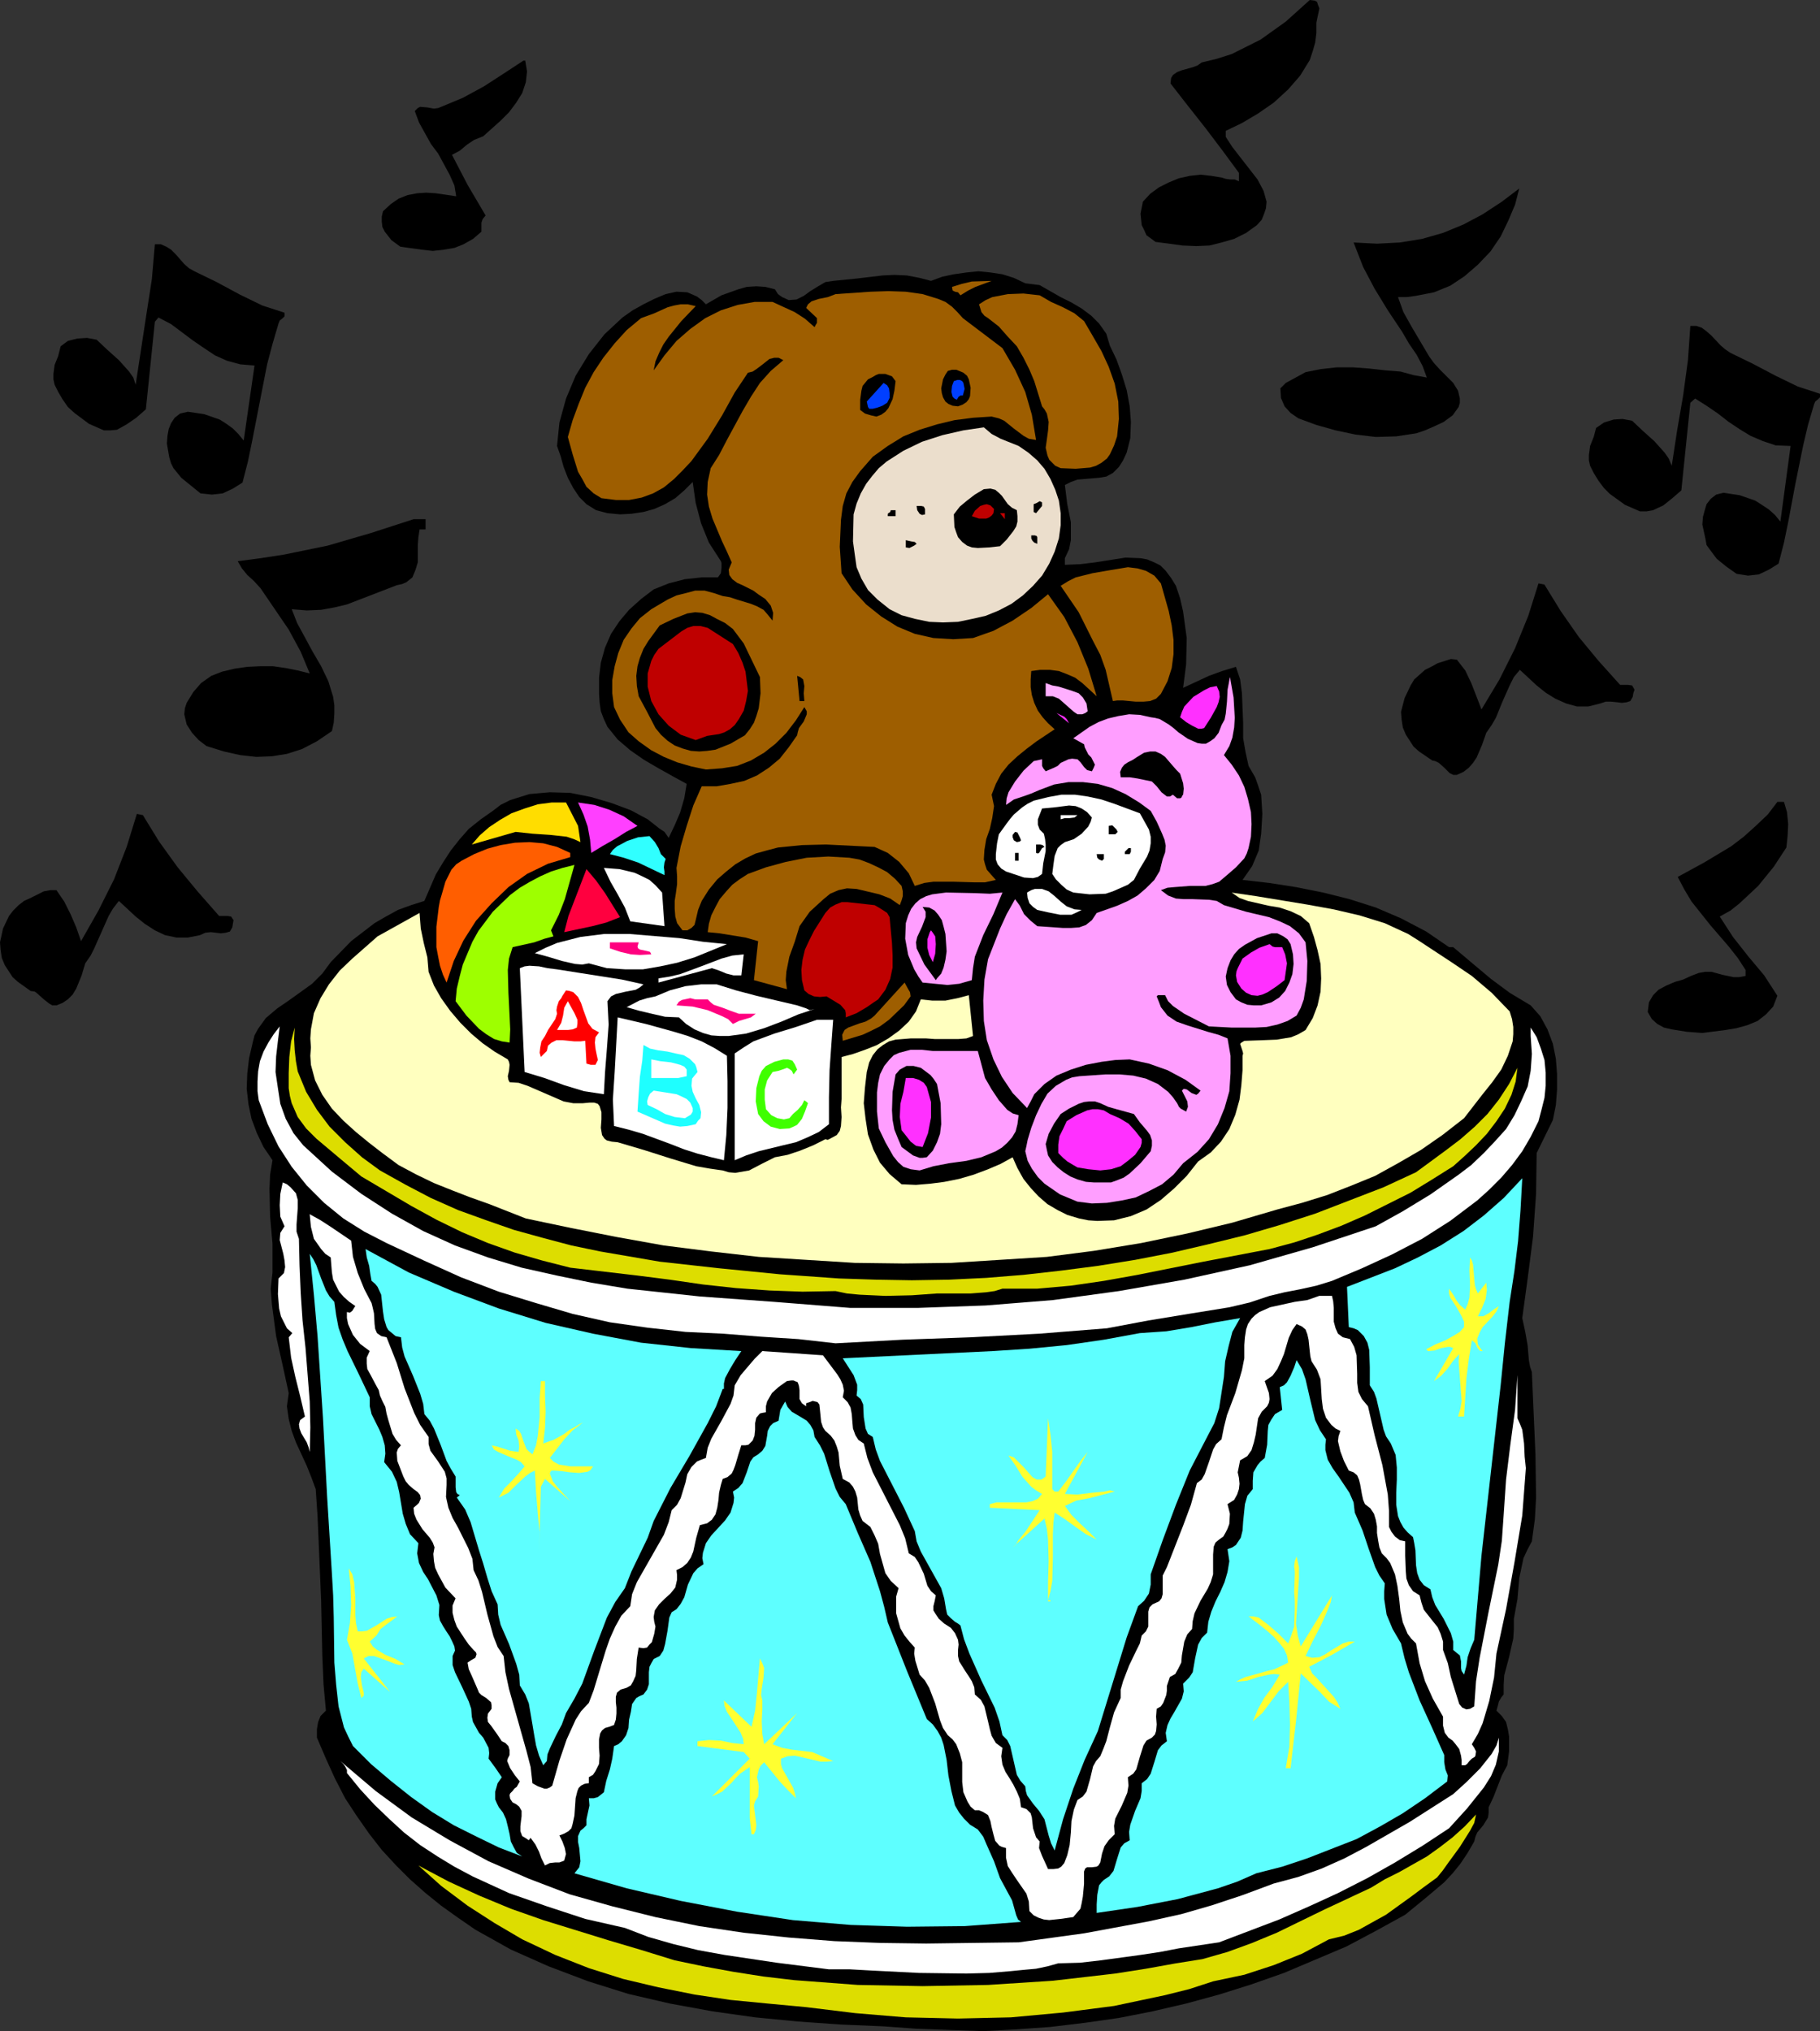
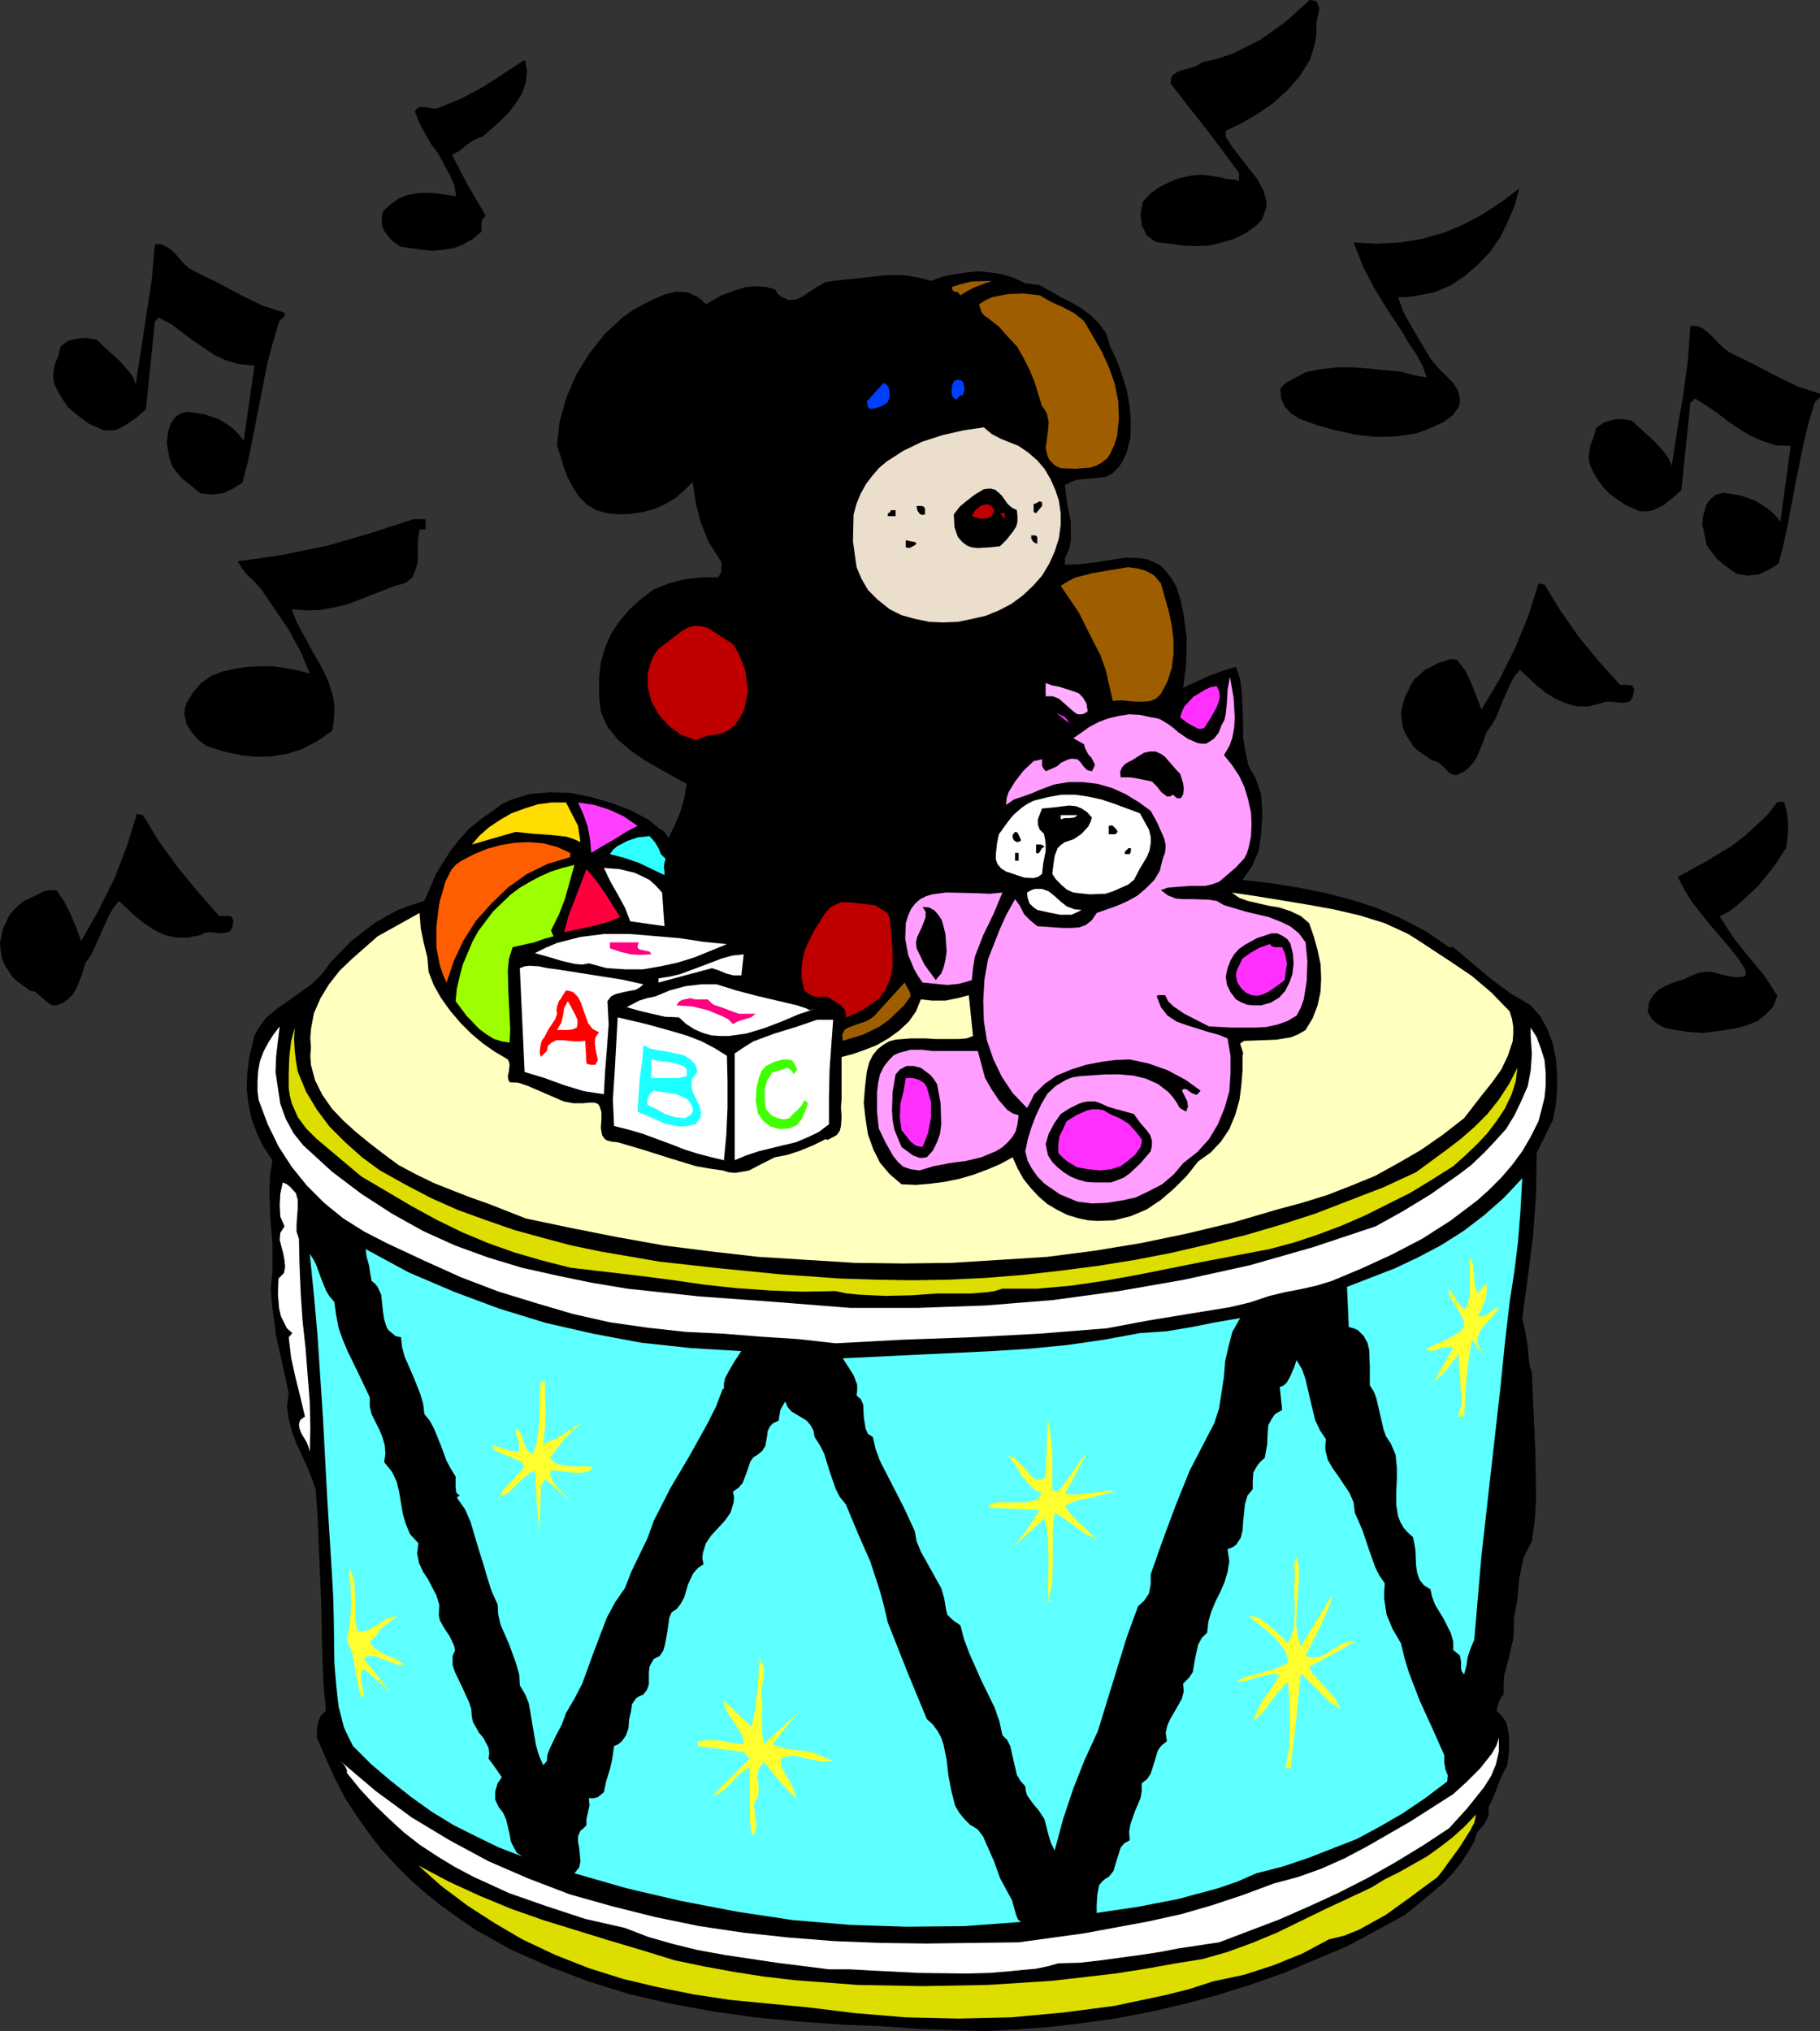
<svg xmlns="http://www.w3.org/2000/svg" xmlns:ns1="http://sodipodi.sourceforge.net/DTD/sodipodi-0.dtd" xmlns:ns2="http://www.inkscape.org/namespaces/inkscape" version="1.0" width="129.638mm" height="144.687mm" id="svg97" ns1:docname="Music Box 1.wmf">
  <rect width="100%" height="100%" fill="#333333" stroke="none" />
  <ns1:namedview id="namedview97" pagecolor="#ffffff" bordercolor="#000000" borderopacity="0.25" ns2:showpageshadow="2" ns2:pageopacity="0.0" ns2:pagecheckerboard="0" ns2:deskcolor="#d1d1d1" ns2:document-units="mm" />
  <defs id="defs1">
    <pattern id="WMFhbasepattern" patternUnits="userSpaceOnUse" width="6" height="6" x="0" y="0" />
  </defs>
  <path style="fill:#000000;fill-opacity:1;fill-rule:evenodd;stroke:none" d="m 279.891,76.759 5.656,3.232 2.909,1.454 2.747,1.616 2.586,1.939 2.101,2.101 1.939,2.747 0.97,3.232 1.778,3.717 1.454,4.04 1.293,4.202 0.808,4.363 0.323,4.202 -0.162,4.363 -0.97,3.878 -0.97,2.101 -1.131,1.778 -1.616,1.616 -1.778,0.97 -1.939,0.323 -1.939,0.162 -3.878,0.323 -1.778,0.646 -1.616,0.808 0.646,5.171 0.97,4.848 v 4.848 l -0.485,2.424 -1.131,2.424 v 1.778 l 4.04,-0.162 4.04,-0.485 8.242,-1.293 4.04,0.162 1.778,0.323 1.939,0.808 1.616,0.808 1.454,1.454 1.454,1.939 1.293,2.101 1.131,3.394 0.808,3.555 0.97,7.11 -0.162,7.11 -0.808,6.302 6.949,-3.232 3.555,-1.293 3.717,-1.131 1.131,3.394 0.485,3.717 0.323,8.08 v 4.04 l 0.646,3.717 0.808,3.717 1.778,3.07 0.808,2.262 0.808,2.424 0.323,5.171 -0.323,5.333 -0.646,4.525 -1.778,4.202 -2.586,3.717 7.11,0.808 7.272,1.131 7.272,1.454 7.11,1.778 7.11,2.262 6.787,2.909 6.787,3.555 6.141,4.202 h 1.131 l 5.171,4.363 5.01,4.202 5.01,3.717 5.656,3.394 2.586,2.909 1.939,3.555 1.454,3.878 0.808,4.04 0.323,4.202 v 4.04 l -0.323,4.202 -0.808,4.04 -4.363,8.888 -0.162,10.989 -0.808,11.473 -1.454,11.312 -1.454,10.665 0.808,3.717 0.646,3.717 0.323,3.878 0.323,1.778 0.485,1.454 0.485,11.15 0.485,11.15 0.162,11.473 -0.323,5.818 -0.808,5.979 -1.131,2.101 -1.131,2.424 -1.131,5.333 -0.485,5.656 -0.97,5.333 v 2.747 l -0.162,2.586 -1.131,5.01 -1.293,4.848 -0.162,2.586 v 2.586 l -0.646,0.808 -0.646,1.131 -0.323,1.293 -0.323,1.131 1.454,1.454 1.131,1.616 0.485,1.939 0.323,1.939 v 4.04 l -0.485,3.717 -1.454,2.747 -2.262,5.818 -1.293,2.747 v 1.454 l -0.162,1.293 -1.293,2.101 -1.616,1.939 -0.485,1.131 -0.323,1.293 -1.778,3.07 -1.939,2.909 -2.101,2.586 -2.262,2.424 -5.171,4.363 -5.333,4.363 -7.918,4.363 -7.918,4.202 -8.403,3.555 -8.403,3.555 -8.726,3.07 -8.726,2.747 -8.888,2.424 -9.05,2.101 -9.05,1.778 -9.05,1.293 -9.373,1.131 -9.05,0.646 -9.05,0.485 -9.05,-0.323 -8.888,-0.323 -8.888,-0.646 -11.474,-0.485 -11.474,-0.808 -11.635,-1.131 -11.474,-1.616 -11.474,-2.101 -11.15,-2.586 -10.827,-3.394 -10.666,-4.04 -10.181,-4.525 -9.534,-5.333 -4.686,-3.232 -4.525,-3.232 -4.202,-3.394 -4.202,-3.717 -3.717,-3.717 -3.878,-4.202 -3.394,-4.363 -3.394,-4.848 -3.07,-4.686 -2.747,-5.333 -2.424,-5.333 -2.424,-5.656 v -2.262 l 0.323,-1.939 0.646,-1.616 1.454,-1.454 -0.646,-7.11 -0.323,-7.595 -0.323,-15.029 -0.646,-15.352 -0.323,-7.434 -0.485,-7.11 -1.131,-3.07 -1.293,-3.232 -2.909,-6.302 -1.131,-3.07 -0.808,-3.232 -0.485,-3.394 0.485,-3.555 -1.616,-7.434 -1.778,-7.918 -1.131,-8.565 -0.323,-4.202 0.485,-4.363 v -7.757 l -0.646,-7.272 -0.162,-7.434 0.162,-3.878 0.646,-3.878 -2.424,-3.555 -1.778,-3.717 -1.454,-3.878 -0.808,-3.878 -0.485,-4.202 0.162,-4.202 0.485,-4.04 0.97,-4.202 0.485,-1.939 0.97,-1.778 2.101,-2.909 3.07,-2.586 3.07,-2.101 6.302,-4.525 2.747,-2.747 2.262,-3.07 5.494,-5.656 6.302,-4.848 3.07,-1.778 3.232,-1.778 3.555,-1.293 3.555,-1.131 3.07,-7.11 1.939,-3.232 2.101,-3.232 2.424,-3.07 2.424,-2.747 3.232,-2.586 3.232,-2.262 2.101,-1.616 2.586,-1.293 2.586,-0.808 2.586,-0.808 5.494,-0.485 5.494,0.162 5.656,1.131 5.494,1.616 5.171,1.939 4.525,2.424 3.07,2.424 1.454,0.97 1.131,1.616 1.616,-3.394 1.454,-3.394 1.131,-3.878 0.646,-3.878 -3.555,-1.939 -4.04,-2.262 -3.878,-2.262 -3.717,-2.586 -3.394,-2.909 -2.747,-3.394 -0.97,-2.101 -0.808,-2.101 -0.323,-2.262 -0.162,-2.424 v -4.363 l 0.485,-4.04 1.131,-4.04 1.616,-3.717 2.262,-3.394 2.586,-3.07 3.232,-2.909 3.394,-2.586 4.04,-1.616 4.363,-1.131 4.525,-0.485 h 4.363 l 0.808,-1.131 0.162,-1.454 v -1.293 l -0.162,-0.485 -3.232,-5.01 -2.101,-5.171 -1.454,-5.494 -0.808,-5.656 -2.262,2.262 -2.424,2.101 -2.747,1.616 -2.909,1.293 -2.909,0.808 -3.232,0.485 -3.07,0.162 -3.394,-0.323 -3.07,-0.808 -2.586,-1.616 -1.939,-1.939 -1.616,-2.424 -1.454,-2.747 -1.131,-2.909 -0.808,-2.909 -0.97,-2.747 0.646,-6.302 1.778,-6.464 2.586,-6.141 3.555,-5.818 4.202,-5.333 4.848,-4.525 2.747,-1.939 2.909,-1.616 2.909,-1.454 3.07,-1.293 2.909,-0.646 2.909,0.162 2.586,1.131 1.293,0.97 1.131,1.131 4.202,-2.424 4.525,-1.616 2.262,-0.646 2.586,-0.162 2.424,0.162 2.586,0.646 0.808,1.293 1.131,0.808 1.778,0.808 2.101,-0.162 1.939,-0.97 1.778,-1.293 2.101,-1.293 1.939,-1.131 2.101,-0.323 6.464,-0.646 6.787,-0.808 3.232,-0.162 3.394,0.162 3.394,0.646 3.07,0.808 3.07,-1.131 3.07,-0.646 3.394,-0.485 3.232,-0.323 3.232,0.323 3.232,0.485 3.07,0.97 3.07,1.454 z" id="path1" />
  <path style="fill:#9e5e00;fill-opacity:1;fill-rule:evenodd;stroke:none" d="m 266.963,75.628 -4.363,1.616 -1.939,0.97 -2.101,1.293 -0.646,-0.808 -0.808,-0.162 -0.646,-0.323 -0.162,-0.97 2.586,-0.808 2.747,-0.646 z" id="path2" />
-   <path style="fill:#9e5e00;fill-opacity:1;fill-rule:evenodd;stroke:none" d="m 269.872,93.727 3.394,5.818 2.747,5.979 1.778,6.141 1.131,6.787 -1.939,-0.323 -1.454,-0.808 -2.586,-1.939 -2.586,-2.101 -1.454,-0.646 -1.939,-0.485 -5.01,0.323 -5.01,0.646 -4.686,1.131 -4.686,1.454 -4.363,1.778 -4.202,2.586 -4.04,2.909 -3.394,3.878 -2.101,2.909 -1.616,3.07 -0.97,3.394 -0.485,3.717 -0.323,7.272 0.485,7.11 2.909,4.363 3.717,4.04 4.04,3.232 4.363,2.747 4.686,1.939 5.01,1.131 5.333,0.323 5.333,-0.323 5.494,-1.939 5.171,-2.747 5.01,-3.394 4.525,-3.717 4.363,6.141 3.555,6.787 2.909,7.11 2.262,7.434 -3.878,-3.555 -1.939,-1.454 -2.262,-0.97 -2.101,-0.808 -2.424,-0.323 h -2.586 l -2.424,0.323 -0.162,2.262 v 2.101 l 0.323,2.101 0.646,2.101 0.97,2.101 1.293,1.778 1.454,1.616 1.778,1.616 -2.424,1.616 -2.424,1.616 -2.586,1.939 -2.586,2.101 -2.424,2.262 -1.939,2.424 -1.454,2.747 -1.131,2.909 0.646,3.07 -0.485,3.232 -0.646,2.909 -0.97,2.747 -0.485,2.909 -0.162,2.586 0.323,1.293 0.485,1.454 1.131,1.293 1.293,1.454 -2.909,0.646 h -2.909 l -5.494,-0.162 h -5.494 l -2.424,0.323 -2.586,0.808 -1.616,-3.394 -2.586,-3.07 -3.07,-2.424 -3.555,-1.616 -13.09,-0.646 -6.464,0.162 -6.464,0.646 -3.07,0.808 -2.909,0.808 -2.747,1.293 -2.747,1.616 -2.424,1.939 -2.424,2.101 -2.262,2.747 -1.939,3.07 -0.97,2.424 -0.646,2.747 -0.323,1.293 -0.808,0.808 -1.131,0.646 h -1.293 l -1.454,-1.939 -0.485,-1.778 -0.162,-2.101 v -2.101 l 0.323,-2.101 0.323,-2.424 v -2.101 l -0.162,-2.262 1.131,-5.818 1.616,-5.494 1.778,-5.494 2.262,-5.171 h 4.04 l 3.717,-0.646 3.717,-0.808 3.394,-1.454 3.232,-2.101 2.909,-2.424 2.424,-3.07 2.262,-3.232 0.162,-0.808 0.323,-1.131 1.293,-1.778 0.808,-1.939 v -0.808 l -0.646,-1.131 -2.262,3.555 -2.586,3.394 -2.909,2.909 -3.07,2.424 -3.555,2.101 -3.717,1.454 -4.04,0.646 -4.363,0.323 -3.878,-0.808 -3.878,-1.131 -3.555,-1.454 -3.394,-1.778 -3.394,-2.424 -2.747,-2.424 -2.262,-3.394 -1.616,-3.394 -0.485,-3.717 v -3.555 l 0.646,-3.717 0.97,-3.555 1.454,-3.555 2.101,-3.07 2.262,-2.747 3.07,-2.424 4.363,-2.586 2.424,-1.131 2.586,-0.646 2.424,-0.646 h 2.586 l 2.424,0.646 2.424,0.808 1.939,0.323 1.939,0.646 3.717,1.131 1.616,0.646 1.778,0.97 1.131,1.293 1.293,1.616 0.162,-2.101 -0.646,-1.939 -1.454,-1.778 -1.939,-1.293 -1.293,-0.97 -2.909,-1.454 -1.454,-0.646 -1.293,-0.97 -0.808,-1.131 -0.162,-1.454 0.808,-1.939 -1.293,-2.909 -1.293,-2.747 -2.586,-6.141 -0.97,-3.232 -0.485,-3.232 0.162,-3.394 0.808,-3.717 2.262,-3.555 2.101,-4.04 2.101,-3.878 2.101,-3.878 2.262,-3.878 2.424,-3.717 2.909,-3.232 3.394,-2.909 -1.293,-0.646 h -1.131 l -1.293,0.323 -2.262,1.778 -1.293,0.97 -0.97,0.646 -1.293,0.323 -3.555,5.333 -3.394,6.141 -3.878,6.302 -4.363,5.979 -2.424,2.586 -2.262,2.262 -2.747,2.262 -2.909,1.616 -3.07,1.131 -3.394,0.646 h -3.555 l -3.878,-0.485 -2.101,-1.293 -1.939,-1.778 -1.131,-2.101 -1.131,-1.939 -1.454,-4.686 -1.293,-4.686 1.293,-4.525 1.616,-4.363 1.778,-4.363 2.262,-4.202 2.586,-3.878 3.07,-3.878 3.232,-3.555 3.878,-3.232 3.555,-1.293 3.555,-1.616 1.778,-0.485 1.778,-0.323 h 1.939 l 2.101,0.485 -3.878,4.04 -3.394,4.202 -1.454,2.101 -1.131,2.262 -0.97,2.262 -0.485,2.424 2.909,-4.04 3.232,-3.878 3.717,-3.232 4.04,-2.909 4.202,-2.101 4.525,-1.454 4.525,-0.808 h 4.848 l 5.979,2.747 2.747,1.778 2.586,2.262 0.323,-0.646 0.323,-0.485 v -1.293 l -2.909,-2.747 0.485,-0.97 0.97,-0.808 1.939,-0.646 2.424,-0.485 2.101,-0.808 9.373,-0.646 4.848,-0.162 4.686,0.162 4.525,0.646 4.202,1.293 1.939,0.808 1.778,1.293 1.454,1.454 1.454,1.616 z" id="path3" />
  <path style="fill:#9e5e00;fill-opacity:1;fill-rule:evenodd;stroke:none" d="m 291.849,86.455 2.262,3.878 2.424,4.202 1.939,4.202 1.616,4.525 0.97,4.848 0.162,4.686 -0.485,4.686 -0.808,2.424 -1.131,2.424 -0.808,1.131 -1.454,1.131 -1.454,0.808 -1.616,0.485 -3.878,0.323 -4.04,-0.162 -1.454,-0.646 -0.808,-0.808 -0.808,-0.808 -0.485,-1.131 -0.485,-2.101 0.323,-2.262 0.323,-2.424 0.162,-2.262 -0.485,-2.262 -0.646,-1.131 -0.646,-0.808 -2.101,-6.787 -1.293,-3.07 -1.616,-3.232 -1.778,-3.07 -2.424,-2.586 -2.424,-2.747 -2.909,-2.262 -0.97,-0.646 -0.808,-0.97 -0.646,-2.101 1.778,-1.131 1.778,-0.808 4.202,-0.808 4.202,-0.162 4.363,0.485 3.07,1.778 3.232,1.454 3.07,1.616 z" id="path4" />
  <path style="fill:#000000;fill-opacity:1;fill-rule:evenodd;stroke:none" d="m 260.822,102.13 0.485,2.262 -0.162,2.262 -0.323,0.808 -0.646,0.808 -0.97,0.646 -1.293,0.485 -1.454,-0.162 -1.131,-0.485 -0.808,-0.646 -0.646,-1.131 -0.323,-1.131 -0.162,-1.293 0.485,-2.424 0.646,-1.293 0.646,-0.97 1.131,-0.323 h 1.131 l 0.808,0.323 1.131,0.485 0.97,0.808 z" id="path5" />
  <path style="fill:#000000;fill-opacity:1;fill-rule:evenodd;stroke:none" d="m 241.107,102.615 -0.323,2.586 -0.485,2.262 -1.131,2.424 -0.808,0.97 -1.131,0.808 -1.293,0.485 -1.454,-0.323 -1.616,-0.485 -1.293,-0.97 v -2.747 l 0.323,-2.424 0.323,-1.293 1.454,-1.778 1.293,-0.646 0.808,-0.485 0.808,-0.323 h 1.778 l 1.778,0.646 z" id="path6" />
  <path style="fill:#003fff;fill-opacity:1;fill-rule:evenodd;stroke:none" d="m 259.206,106.493 h -0.646 l -0.485,0.323 -0.485,0.808 -0.646,-0.323 -0.485,-0.485 -0.323,-1.293 0.162,-1.616 0.485,-1.293 0.97,-0.323 h 0.646 l 0.646,0.323 0.323,0.485 0.323,1.616 z" id="path7" />
  <path style="fill:#003fff;fill-opacity:1;fill-rule:evenodd;stroke:none" d="m 239.491,107.14 -0.646,1.293 -1.293,0.808 -1.293,0.485 -1.293,0.323 h -0.97 l -0.323,-0.485 -0.323,-1.454 4.525,-5.01 0.97,0.646 0.485,0.808 0.162,1.293 z" id="path8" />
  <path style="fill:#ebdecc;fill-opacity:1;fill-rule:evenodd;stroke:none" d="m 274.235,120.067 2.586,1.778 2.424,2.101 1.939,2.262 1.616,2.747 1.293,2.909 0.97,2.909 0.485,3.394 v 3.232 l -0.485,3.555 -1.131,3.555 -1.454,3.232 -1.939,3.232 -2.424,2.747 -2.747,2.586 -3.07,2.262 -3.394,1.778 -3.555,1.454 -3.555,0.808 -3.878,0.808 -4.04,0.162 -3.717,-0.162 -3.878,-0.808 -3.555,-0.97 -3.232,-1.616 -3.232,-2.586 -2.586,-2.586 -1.778,-3.07 -1.293,-3.07 -0.485,-3.394 -0.485,-3.555 0.162,-7.272 0.808,-2.909 1.131,-2.747 1.454,-2.586 1.616,-2.101 1.778,-2.101 2.101,-1.778 4.525,-2.909 5.01,-2.424 5.494,-1.778 5.656,-1.293 5.494,-0.808 2.101,1.778 2.424,1.293 2.424,0.97 z" id="path9" />
  <path style="fill:#000000;fill-opacity:1;fill-rule:evenodd;stroke:none" d="m 273.75,137.358 0.162,1.616 v 1.454 l -0.323,1.293 -0.808,1.293 -1.778,2.262 -1.778,1.778 -2.909,0.323 -3.07,0.162 -1.616,-0.162 -1.293,-0.485 -1.293,-0.97 -1.131,-1.293 -0.485,-1.293 -0.485,-1.454 -0.162,-3.394 1.616,-2.101 1.939,-1.616 2.101,-1.616 2.424,-1.454 1.778,-0.162 1.293,0.323 0.97,0.808 0.808,0.808 1.616,2.262 1.131,0.97 z" id="path10" />
  <path style="fill:#000000;fill-opacity:1;fill-rule:evenodd;stroke:none" d="m 280.537,136.227 -1.616,1.939 -0.646,-0.323 v -2.101 l 0.808,-0.323 0.808,-0.485 0.646,0.323 z" id="path11" />
  <path style="fill:#bf0000;fill-opacity:1;fill-rule:evenodd;stroke:none" d="m 267.609,137.035 -0.162,1.131 -0.485,0.646 -0.646,0.485 -0.808,0.323 h -1.939 l -1.939,-0.646 0.808,-1.454 1.454,-1.293 0.97,-0.323 0.808,-0.162 0.97,0.323 z" id="path12" />
  <path style="fill:#000000;fill-opacity:1;fill-rule:evenodd;stroke:none" d="m 249.025,137.035 v 1.454 l -0.808,0.162 -0.646,-0.323 -0.646,-0.97 -0.162,-1.131 h 1.293 l 0.646,0.162 z" id="path13" />
  <path style="fill:#000000;fill-opacity:1;fill-rule:evenodd;stroke:none" d="m 241.107,138.974 h -2.101 v -0.646 l 0.162,-0.162 0.485,-0.323 0.162,-0.485 h 1.293 z" id="path14" />
  <path style="fill:#bf0000;fill-opacity:1;fill-rule:evenodd;stroke:none" d="m 270.518,139.782 -1.293,-1.616 h 1.293 z" id="path15" />
  <path style="fill:#000000;fill-opacity:1;fill-rule:evenodd;stroke:none" d="m 279.244,144.63 v 1.778 l -0.808,-0.323 -0.485,-0.485 -0.323,-0.646 v -0.808 h 0.97 l 0.485,0.162 z" id="path16" />
  <path style="fill:#000000;fill-opacity:1;fill-rule:evenodd;stroke:none" d="m 246.763,146.408 -0.646,0.485 -0.646,0.323 -0.646,0.323 -0.97,-0.162 v -1.939 l 1.454,0.323 0.97,0.162 z" id="path17" />
  <path style="fill:#9e5e00;fill-opacity:1;fill-rule:evenodd;stroke:none" d="m 312.534,157.073 2.101,7.434 0.808,3.878 0.485,3.878 v 3.878 l -0.485,3.717 -1.131,3.555 -1.778,3.394 -1.293,1.293 -1.616,0.646 -1.778,0.162 h -2.101 l -3.394,-0.323 h -1.616 l -1.131,0.162 -0.97,-4.202 -0.97,-4.202 -1.454,-4.04 -1.939,-3.717 -3.878,-7.757 -4.848,-7.11 2.101,-1.293 1.939,-0.97 4.525,-1.131 4.686,-0.808 4.848,-0.808 2.586,0.323 2.262,0.646 2.262,1.293 z" id="path18" />
  <path style="fill:#000000;fill-opacity:1;fill-rule:evenodd;stroke:none" d="m 204.585,182.283 0.162,4.363 -0.485,4.04 -0.646,2.101 -0.646,1.778 -1.131,1.778 -1.293,1.616 -3.878,2.262 -4.04,1.616 -2.262,0.323 -2.101,0.162 -2.262,-0.162 -2.262,-0.646 -2.101,-0.808 -1.939,-1.293 -1.778,-1.616 -1.454,-1.778 -2.262,-4.363 -2.262,-4.202 -0.485,-2.747 -0.162,-2.747 0.323,-2.586 0.646,-2.262 0.97,-2.424 1.293,-2.101 3.07,-4.202 3.717,-1.778 3.717,-1.454 2.101,-0.323 1.939,0.162 2.101,0.646 1.778,0.97 2.262,1.131 2.101,1.616 1.454,1.939 1.454,1.939 z" id="path19" />
  <path style="fill:#bf0000;fill-opacity:1;fill-rule:evenodd;stroke:none" d="m 197.313,173.395 1.454,2.424 1.131,2.586 0.808,2.424 0.323,2.586 0.323,2.586 -0.485,2.747 -0.646,2.586 -1.293,2.262 -1.131,1.616 -1.293,1.131 -1.454,0.808 -1.454,0.485 -3.232,0.485 -3.07,1.131 -4.04,-1.454 -3.232,-2.424 -2.747,-3.07 -1.939,-3.555 -0.97,-3.878 v -3.555 l 0.97,-3.394 0.808,-1.616 1.131,-1.616 6.141,-4.686 1.616,-0.97 1.616,-0.485 h 1.939 l 1.939,0.485 z" id="path20" />
  <path style="fill:#000000;fill-opacity:1;fill-rule:evenodd;stroke:none" d="m 216.544,188.747 h -1.293 l -0.646,-6.787 0.808,0.323 0.808,0.646 0.323,1.778 -0.162,1.939 z" id="path21" />
  <path style="fill:#ff9eff;fill-opacity:1;fill-rule:evenodd;stroke:none" d="m 329.502,203.291 2.101,2.586 1.939,2.909 1.454,3.07 0.97,3.232 0.808,3.555 0.162,3.232 -0.162,3.394 -0.646,3.07 -0.485,1.454 -0.646,1.293 -2.262,2.424 -2.424,2.101 -2.101,1.778 -1.778,0.646 -1.939,0.485 h -4.202 l -4.202,0.323 -1.778,0.162 -1.778,0.646 1.939,1.454 2.101,0.808 2.101,0.162 h 2.424 l 4.363,0.162 2.101,0.323 1.939,1.131 5.979,1.778 6.141,1.454 2.909,1.131 2.747,1.293 2.424,1.939 1.778,2.424 0.485,5.01 -0.162,5.333 -0.808,5.01 -0.808,2.262 -1.131,2.101 -2.424,1.454 -2.747,0.97 -2.909,0.646 -3.07,0.162 h -6.302 l -6.141,-0.323 -6.626,-3.394 -3.07,-2.101 -1.293,-1.293 -0.808,-1.616 h -1.939 l -0.323,0.323 0.646,1.616 0.485,1.293 1.778,2.262 2.424,1.616 2.747,0.97 5.656,1.778 2.909,0.808 2.424,0.97 0.808,4.686 v 4.686 l -0.323,4.848 -1.293,4.525 -1.778,4.363 -2.424,4.04 -3.07,3.394 -3.878,3.07 -2.586,3.07 -3.07,2.586 -3.394,1.778 -3.717,1.778 -3.717,0.808 -4.04,0.646 -4.04,0.162 -3.878,-0.485 -4.686,-1.939 -2.101,-1.454 -2.101,-1.454 -1.778,-1.778 -1.616,-2.262 -1.131,-2.101 -0.646,-2.586 0.323,-1.454 0.323,-1.616 0.97,-3.232 1.293,-3.394 1.454,-3.07 1.616,-2.747 2.262,-2.101 2.747,-1.616 1.616,-0.646 1.939,-0.323 7.11,-0.485 h 3.717 l 3.717,0.323 3.394,0.808 3.232,1.454 2.747,2.101 1.293,1.454 1.131,1.616 0.485,0.97 0.485,0.485 1.454,0.808 0.485,-1.293 -0.162,-1.454 -1.454,-2.909 0.485,-0.485 0.808,0.162 1.293,0.97 1.293,0.485 0.485,-0.323 0.646,-0.808 -4.04,-2.909 -4.848,-2.586 -5.01,-1.778 -5.171,-1.131 -3.878,0.162 -3.717,0.485 -4.202,0.808 -4.04,1.293 -3.878,1.616 -3.232,2.262 -2.747,2.747 -0.97,1.939 -0.97,1.778 -3.878,-4.04 -2.909,-4.363 -2.262,-4.686 -1.778,-5.171 -0.808,-5.171 -0.162,-5.494 0.323,-5.656 0.97,-5.494 3.232,-8.242 1.778,-3.878 2.262,-4.04 1.293,1.778 1.131,2.262 1.778,1.778 1.778,1.454 4.686,0.323 2.262,0.162 h 2.101 l 2.262,-0.162 1.778,-0.646 1.616,-1.293 1.293,-1.939 5.494,-1.939 2.909,-1.293 2.586,-1.454 2.262,-1.939 2.262,-2.262 1.454,-2.424 0.808,-3.232 0.646,-1.778 0.162,-1.778 -0.323,-1.616 -0.646,-1.616 -1.454,-3.232 -1.616,-2.909 -3.07,-2.262 -3.717,-2.262 -3.555,-1.616 -3.878,-1.131 -4.04,-0.485 h -3.878 l -3.878,0.646 -3.878,1.454 -2.262,0.97 -2.262,0.808 -2.424,0.808 -2.101,1.454 0.162,-1.778 0.485,-1.616 1.778,-2.909 2.262,-2.909 2.747,-2.586 2.262,-0.485 v 1.778 l 0.323,0.646 0.646,0.808 2.262,-0.97 0.97,-0.485 0.808,-0.808 2.101,-0.97 0.97,-0.162 1.454,0.162 0.808,0.808 0.97,1.293 0.808,0.808 1.293,0.323 0.485,-0.97 0.323,-0.808 -0.97,-1.939 -0.808,-0.808 -0.97,-1.939 -0.162,-0.808 -2.909,-1.616 4.363,-3.07 2.424,-1.293 2.586,-0.97 2.747,-0.646 2.909,-0.485 2.909,0.162 2.909,0.646 1.131,0.162 1.293,0.323 2.424,1.454 1.293,0.97 1.293,1.131 2.586,1.778 2.586,1.131 1.131,0.162 h 1.131 l 1.131,-0.646 1.131,-0.808 1.131,-1.454 0.808,-2.101 0.808,-1.454 0.323,-1.616 0.323,-3.232 0.162,-3.232 0.646,-3.394 0.97,5.494 0.323,5.494 -0.162,2.586 -0.485,2.747 -0.808,2.262 z" id="path22" />
  <path style="fill:#ffafff;fill-opacity:1;fill-rule:evenodd;stroke:none" d="m 292.819,191.494 -0.646,0.485 -0.808,0.323 h -1.293 l -0.97,-0.646 -1.293,-1.131 -1.454,-1.293 -1.293,-1.131 -1.616,-0.646 h -1.939 v -3.555 l 1.778,0.646 1.778,0.323 3.555,1.131 1.778,0.646 1.131,1.131 0.97,1.616 z" id="path23" />
  <path style="fill:#ff30ff;fill-opacity:1;fill-rule:evenodd;stroke:none" d="m 324.169,196.019 -0.646,0.162 h -0.97 l -1.616,-0.808 -1.616,-0.97 -1.616,-1.293 0.485,-1.454 0.646,-1.454 2.424,-2.586 2.909,-1.778 1.616,-0.808 1.778,-0.323 0.646,1.454 0.162,1.454 -0.323,1.454 -0.485,1.293 -1.616,2.909 z" id="path24" />
  <path style="fill:#ff30ff;fill-opacity:1;fill-rule:evenodd;stroke:none" d="m 287.809,194.726 -3.394,-2.747 2.101,0.97 0.646,0.646 z" id="path25" />
  <path style="fill:#000000;fill-opacity:1;fill-rule:evenodd;stroke:none" d="m 317.705,208.3 0.808,2.586 0.162,1.454 -0.162,1.616 -0.162,0.162 -0.323,0.646 -0.323,0.162 h -0.808 l -1.131,-0.97 -0.808,0.485 h -0.808 l -1.454,-1.131 -1.293,-1.616 -1.293,-1.293 -3.878,-0.808 -2.101,-0.323 h -2.424 l -0.162,-1.454 0.485,-1.131 0.646,-0.808 0.97,-0.646 1.293,-0.646 0.97,-0.646 2.101,-1.293 1.616,-0.323 h 1.454 l 1.454,0.646 1.131,0.808 1.939,2.262 1.131,1.293 z" id="path26" />
  <path style="fill:#ffffff;fill-opacity:1;fill-rule:evenodd;stroke:none" d="m 309.302,223.329 0.485,1.939 v 1.778 l -0.323,1.939 -0.646,1.616 -1.939,3.232 -1.616,3.07 -1.616,1.293 -4.04,1.778 -1.939,0.646 -4.363,0.162 -4.363,-0.485 -1.778,-0.808 -1.454,-1.293 -1.454,-1.454 -0.97,-1.454 0.323,-2.586 0.323,-2.262 0.808,-2.101 0.808,-0.808 1.131,-0.808 2.424,-0.808 2.101,-1.454 1.778,-1.939 0.646,-1.293 0.323,-1.131 -1.293,-1.454 -1.454,-0.97 -1.616,-0.646 -1.778,-0.162 -3.878,0.485 -3.394,0.323 -1.131,2.909 v 1.454 l 0.485,1.293 1.131,1.131 0.323,1.454 0.162,1.454 v 1.778 l -0.646,3.232 -0.323,2.909 -1.131,0.808 -1.293,0.323 -2.424,-0.162 -2.424,-0.808 -2.424,-0.808 -1.293,-0.808 -0.97,-1.131 -0.485,-1.293 v -1.454 l 0.323,-2.909 0.485,-2.424 2.101,-2.909 0.97,-1.293 0.97,-1.131 2.262,-1.939 1.454,-0.97 1.616,-0.808 3.878,-0.97 3.555,-0.646 h 3.717 l 3.394,0.485 3.717,0.808 3.394,1.131 6.949,2.586 z" id="path27" />
  <path style="fill:#ffdd00;fill-opacity:1;fill-rule:evenodd;stroke:none" d="m 155.621,222.359 0.646,4.363 -1.778,-0.808 -1.939,-0.646 -4.363,-0.485 -4.848,-0.323 -4.525,-0.485 -11.797,3.394 2.101,-2.424 2.586,-2.262 2.909,-1.939 3.07,-1.778 3.555,-1.293 3.555,-1.131 3.717,-0.485 h 3.878 z" id="path28" />
  <path style="fill:#ff3fff;fill-opacity:1;fill-rule:evenodd;stroke:none" d="m 171.619,222.359 -3.07,1.616 -3.07,1.939 -3.394,1.939 -2.909,1.778 -0.323,-3.555 -0.646,-3.555 -1.131,-3.232 -1.454,-3.232 4.363,0.646 4.04,1.293 3.878,1.778 z" id="path29" />
  <path style="fill:#ffffff;fill-opacity:1;fill-rule:evenodd;stroke:none" d="m 290.072,219.45 -0.808,0.646 -1.293,0.162 h -1.293 l -1.131,0.323 v -1.131 z" id="path30" />
  <path style="fill:#000000;fill-opacity:1;fill-rule:evenodd;stroke:none" d="m 300.899,223.975 -0.646,0.646 h -1.778 v -2.262 l 0.97,-0.162 1.131,1.131 z" id="path31" />
  <path style="fill:#000000;fill-opacity:1;fill-rule:evenodd;stroke:none" d="m 274.881,226.237 -0.323,0.323 -0.808,0.162 -0.808,-0.485 -0.323,-0.808 v -0.646 l 0.646,-0.808 0.646,0.162 0.323,0.646 0.323,0.646 z" id="path32" />
  <path style="fill:#30ffff;fill-opacity:1;fill-rule:evenodd;stroke:none" d="m 179.214,231.247 -0.323,0.97 -0.162,1.293 0.162,1.131 v 0.97 l -7.11,-3.394 -3.878,-1.293 -3.717,-0.97 0.808,-1.131 1.131,-0.97 2.747,-1.454 2.909,-0.97 3.07,-0.323 1.454,1.616 0.97,1.616 0.646,1.616 z" id="path33" />
  <path style="fill:#ff5e00;fill-opacity:1;fill-rule:evenodd;stroke:none" d="m 153.52,230.762 -5.979,1.778 -5.656,2.747 -5.01,3.555 -4.525,4.363 -4.202,4.686 -3.394,5.333 -2.586,5.494 -1.939,5.818 -0.97,-2.101 -0.808,-2.424 -0.485,-2.424 -0.485,-2.586 v -5.494 l 0.646,-5.333 0.323,-1.778 0.485,-1.616 0.97,-3.394 1.616,-3.232 1.293,-1.454 1.454,-0.97 3.394,-1.778 3.555,-1.454 3.555,-0.97 3.878,-0.646 3.878,-0.162 3.717,0.323 3.717,0.97 3.555,1.616 z" id="path34" />
  <path style="fill:#000000;fill-opacity:1;fill-rule:evenodd;stroke:none" d="m 281.184,228.015 -0.646,0.323 -0.485,0.808 -0.323,0.485 -0.323,0.162 -0.485,-0.162 v -2.262 h 1.131 l 0.646,0.162 z" id="path35" />
  <path style="fill:#000000;fill-opacity:1;fill-rule:evenodd;stroke:none" d="m 304.454,228.338 v 0.97 l -0.323,0.646 h -1.293 v -0.646 l 0.485,-0.485 0.485,-0.485 z" id="path36" />
  <path style="fill:#000000;fill-opacity:1;fill-rule:evenodd;stroke:none" d="m 274.235,231.732 h -0.97 v -2.101 h 0.97 z" id="path37" />
-   <path style="fill:#000000;fill-opacity:1;fill-rule:evenodd;stroke:none" d="m 297.182,231.247 -0.485,0.485 -0.808,-0.323 -0.485,-0.485 -0.162,-0.97 h 1.939 z" id="path38" />
-   <path style="fill:#9e5e00;fill-opacity:1;fill-rule:evenodd;stroke:none" d="m 242.723,238.519 0.323,1.454 v 1.293 l -0.323,1.131 -0.485,1.293 -2.586,-1.778 -2.909,-1.131 -6.141,-1.454 -2.586,-0.162 -2.262,0.485 -2.262,0.97 -1.778,1.454 -3.717,3.394 -2.747,3.878 -1.293,4.202 -1.454,4.04 -0.808,4.04 -0.162,2.262 0.323,2.424 -8.888,-2.424 1.131,-10.504 -3.394,-0.97 -6.949,-1.131 -3.232,-0.323 0.323,-2.262 0.646,-2.262 1.131,-2.262 1.131,-2.101 1.778,-2.101 1.616,-1.778 1.939,-1.454 2.262,-1.454 4.848,-1.778 5.333,-1.454 5.656,-1.131 5.818,-0.323 5.656,0.323 2.747,0.485 2.586,0.97 2.424,1.131 2.424,1.293 2.101,1.778 z" id="path39" />
  <path style="fill:#9eff00;fill-opacity:1;fill-rule:evenodd;stroke:none" d="m 154.651,232.863 -2.586,9.211 -1.616,4.202 -2.101,4.202 0.646,1.616 -2.424,0.646 -2.747,0.97 -2.909,0.646 -2.909,0.646 -0.97,3.07 -0.323,3.07 0.162,6.141 0.323,6.464 0.162,3.394 -0.162,3.555 -2.101,-0.323 -2.101,-0.646 -2.101,-1.293 -1.939,-1.454 -3.394,-3.555 -2.909,-3.878 0.323,-3.394 0.808,-3.394 0.808,-3.07 2.586,-6.141 1.616,-2.909 3.878,-5.171 4.686,-4.525 2.586,-1.939 2.747,-1.616 2.747,-1.454 2.909,-1.293 3.07,-0.97 z" id="path40" />
  <path style="fill:#ffffff;fill-opacity:1;fill-rule:evenodd;stroke:none" d="m 178.245,240.297 0.646,9.05 -9.211,-1.293 -1.454,-3.717 -1.939,-3.555 -1.939,-3.394 -1.778,-3.717 4.202,0.323 4.04,0.97 2.101,0.97 1.939,0.97 1.616,1.454 z" id="path41" />
  <path style="fill:#ff003f;fill-opacity:1;fill-rule:evenodd;stroke:none" d="m 166.933,246.922 -3.717,1.454 -3.717,0.97 -7.595,1.616 1.131,-4.363 3.232,-8.403 1.616,-4.202 2.586,3.07 2.424,3.394 z" id="path42" />
  <path style="fill:#ffffff;fill-opacity:1;fill-rule:evenodd;stroke:none" d="m 291.203,244.983 -1.293,0.646 -1.454,0.646 h -3.07 l -3.232,-0.646 -2.909,-0.646 -1.131,-0.808 -0.97,-0.97 -0.485,-1.454 -0.162,-1.454 1.131,-0.646 0.97,-0.323 h 1.939 l 1.778,0.646 1.616,1.293 1.616,1.454 1.616,1.293 2.101,0.808 z" id="path43" />
  <path style="fill:#ff9eff;fill-opacity:1;fill-rule:evenodd;stroke:none" d="m 269.872,240.297 -2.424,5.818 -2.747,5.656 -2.262,5.818 -0.485,3.07 -0.323,3.232 -3.394,0.97 -3.232,0.323 -6.626,-0.646 -1.131,-1.616 -1.131,-1.939 -1.616,-3.878 -0.808,-4.363 0.162,-4.202 0.646,-2.101 0.808,-1.778 1.131,-1.454 1.293,-1.131 1.616,-0.808 1.616,-0.485 3.717,-0.485 7.918,0.162 3.878,0.162 z" id="path44" />
  <path style="fill:#ffffbf;fill-opacity:1;fill-rule:evenodd;stroke:none" d="m 385.092,255.325 5.656,3.717 5.494,3.717 5.333,4.525 4.848,5.01 0.646,2.101 0.323,2.101 v 1.939 l -0.162,1.939 -1.293,3.878 -1.778,3.717 -2.424,3.394 -2.586,3.232 -5.01,6.464 -5.818,4.525 -5.818,4.04 -6.141,3.555 -6.141,3.394 -6.302,2.586 -6.626,2.586 -6.787,2.101 -6.626,1.778 -12.12,3.555 -12.12,2.909 -12.443,2.586 -12.766,2.101 -12.605,1.616 -12.766,0.808 -12.928,0.808 -12.928,0.162 -13.09,-0.162 -12.928,-0.808 -12.928,-0.808 -12.766,-1.454 -12.766,-1.616 -12.605,-2.262 -12.282,-2.424 -12.282,-2.586 -9.858,-3.878 -5.01,-1.778 -5.01,-1.939 -4.848,-1.939 -4.686,-2.262 -4.848,-2.586 -4.363,-3.232 -3.555,-2.747 -3.555,-2.909 -3.394,-3.07 -3.07,-3.232 -2.586,-3.717 -1.939,-3.878 -1.131,-4.202 -0.162,-2.424 0.162,-2.262 -0.162,-2.424 0.162,-2.424 0.808,-4.363 1.778,-4.04 2.262,-3.717 2.909,-3.717 3.394,-3.232 6.787,-5.979 11.312,-6.302 0.323,4.202 0.808,3.878 0.97,3.878 0.323,3.878 1.454,3.717 1.939,3.394 2.424,3.394 2.747,3.232 2.909,2.909 3.07,2.586 3.232,2.262 3.555,2.101 0.323,0.646 0.162,0.808 -0.162,1.616 -0.323,1.454 0.162,0.97 0.323,0.646 2.424,0.162 2.424,0.808 4.848,2.101 4.848,2.101 2.586,0.485 h 2.586 l 1.778,-0.162 h 1.293 l 0.97,0.323 0.485,0.646 0.485,1.616 v 1.939 l -0.162,2.262 0.323,1.939 0.646,0.97 0.646,0.485 1.293,0.323 1.616,0.162 7.11,2.101 7.11,2.262 6.949,2.101 3.717,0.646 3.394,0.485 1.616,0.485 1.778,0.162 3.717,-0.646 3.394,-1.778 3.555,-1.778 3.394,-0.646 3.394,-1.131 3.555,-1.454 3.232,-1.616 0.646,0.162 0.646,-0.323 1.778,-0.97 0.808,-1.131 0.323,-1.293 0.162,-2.424 -0.162,-2.586 0.162,-2.262 v -11.312 l 3.07,-0.808 3.232,-1.131 3.232,-1.293 3.07,-1.778 2.909,-2.101 2.586,-2.424 1.939,-2.747 1.293,-3.232 3.07,0.323 h 3.555 l 3.232,-0.646 3.07,-0.808 1.131,10.989 -1.778,0.646 -2.101,0.162 h -6.464 l -2.262,-0.162 h -4.202 l -4.04,0.323 -1.778,0.485 -1.616,0.97 -1.454,1.131 -1.293,1.616 -0.97,1.939 -0.646,2.586 -0.485,4.202 -0.323,4.202 0.485,4.202 0.646,4.202 1.454,4.04 1.778,3.555 2.586,3.07 3.232,2.747 3.878,0.162 3.878,-0.323 3.717,-0.485 4.04,-0.808 3.878,-1.131 3.878,-1.454 3.394,-1.454 3.232,-1.778 1.293,2.909 1.616,2.909 1.939,2.424 2.101,2.262 2.424,2.101 2.747,1.616 2.586,1.293 3.232,0.97 2.424,0.485 2.424,0.162 4.525,-0.162 4.525,-1.131 4.202,-1.778 3.878,-2.586 3.555,-3.07 3.394,-3.394 3.07,-3.878 3.394,-2.424 2.747,-2.909 2.262,-3.394 1.616,-3.878 1.131,-4.04 0.485,-3.878 0.323,-4.04 v -3.878 l 0.162,-0.646 -0.162,-0.646 -0.323,-0.97 -0.323,-0.97 0.323,-0.323 0.808,-0.485 4.525,-0.162 4.202,-0.162 3.878,-0.646 1.939,-0.808 1.939,-1.131 1.939,-3.232 1.293,-3.394 0.808,-3.717 0.162,-3.555 -0.162,-3.878 -0.808,-3.717 -0.97,-3.555 -1.293,-3.717 -2.262,-1.939 -2.747,-1.293 -2.909,-0.97 -2.909,-0.485 -5.656,-1.293 -2.262,-0.808 -2.101,-1.454 6.626,0.97 13.736,2.262 7.11,1.293 6.949,1.616 6.787,2.101 6.302,2.909 3.07,1.939 z" id="path45" />
  <path style="fill:#bf0000;fill-opacity:1;fill-rule:evenodd;stroke:none" d="m 239.491,246.922 0.646,6.949 0.162,3.394 v 3.232 l -0.646,3.07 -1.293,2.909 -1.939,2.586 -1.454,0.97 -1.616,1.131 -2.747,1.616 -2.909,1.131 v -1.131 l -0.162,-0.808 -1.293,-1.454 -3.717,-2.262 -1.778,0.162 -1.616,-0.162 -1.454,-0.646 -1.131,-0.97 -0.646,-2.747 -0.162,-2.747 0.323,-2.747 0.646,-2.747 1.131,-2.424 1.293,-2.586 3.07,-4.848 1.293,-1.454 1.454,-0.808 1.616,-0.646 h 1.616 l 7.272,0.808 1.131,0.646 1.293,0.808 0.97,0.646 z" id="path46" />
  <path style="fill:#000000;fill-opacity:1;fill-rule:evenodd;stroke:none" d="m 253.55,247.73 0.485,1.778 0.485,1.939 0.323,4.686 -0.323,2.262 -0.485,2.101 -0.646,1.616 -1.131,1.293 -0.323,0.485 -3.07,-4.202 -2.101,-4.363 -0.162,-1.616 0.323,-1.454 1.293,-2.747 0.97,-2.586 v -1.454 l -0.808,-1.293 1.778,0.162 1.454,0.808 0.97,1.131 z" id="path47" />
-   <path style="fill:#ff30ff;fill-opacity:1;fill-rule:evenodd;stroke:none" d="m 251.126,259.042 -0.97,-1.939 -0.485,-1.939 v -2.262 l 0.646,-1.939 0.323,-0.485 0.485,0.646 0.646,0.97 0.162,2.101 -0.162,2.586 z" id="path48" />
  <path style="fill:#ffffff;fill-opacity:1;fill-rule:evenodd;stroke:none" d="m 195.697,254.194 -8.726,3.555 -4.686,1.454 -4.525,0.97 -4.686,0.808 h -4.686 l -5.01,-0.323 -4.848,-1.293 -1.778,0.323 -1.939,-0.162 -3.555,-0.808 -3.717,-1.131 -3.555,-0.97 2.909,-1.454 3.07,-1.293 6.302,-1.616 6.464,-0.808 h 6.626 l 13.574,1.131 6.302,0.97 z" id="path49" />
  <path style="fill:#000000;fill-opacity:1;fill-rule:evenodd;stroke:none" d="m 347.44,254.194 0.646,2.747 0.162,2.586 -0.323,2.747 -0.808,2.262 -1.131,2.262 -1.616,1.778 -2.101,1.293 -2.747,0.808 h -1.939 l -1.778,-0.162 -1.616,-0.646 -1.454,-0.808 -1.454,-1.939 -0.97,-1.939 -0.323,-2.262 0.485,-2.262 0.808,-2.101 0.97,-1.616 1.293,-1.454 1.616,-1.131 3.232,-1.778 3.878,-1.293 h 1.616 l 1.616,0.808 1.131,0.808 z" id="path50" />
  <path style="fill:#ff007f;fill-opacity:1;fill-rule:evenodd;stroke:none" d="m 171.942,253.709 -0.323,1.131 0.162,0.485 0.485,0.323 0.808,0.162 1.454,0.323 0.485,0.162 0.323,0.646 -3.07,0.162 -2.424,-0.162 -2.747,-0.646 -2.909,-0.97 v -1.616 z" id="path51" />
  <path style="fill:#ff30ff;fill-opacity:1;fill-rule:evenodd;stroke:none" d="m 345.177,255.002 0.808,1.939 0.485,2.424 -0.323,2.262 -0.323,2.262 -2.101,1.616 -2.424,1.616 -1.454,0.646 -1.293,0.323 -1.616,-0.162 -1.454,-0.646 -1.293,-1.131 -1.131,-1.778 -0.323,-1.778 0.162,-1.131 0.323,-0.808 0.646,-1.293 0.646,-1.293 2.262,-1.616 2.262,-1.293 2.747,-0.97 0.808,0.646 0.646,0.162 z" id="path52" />
  <path style="fill:#ffffff;fill-opacity:1;fill-rule:evenodd;stroke:none" d="m 199.576,262.597 h -2.101 l -1.939,-0.485 -1.939,-0.808 -1.939,-0.646 -14.382,3.878 v -1.131 l 3.07,-0.485 2.747,-0.646 5.656,-2.101 5.494,-2.101 2.909,-0.808 3.07,-0.323 z" id="path53" />
  <path style="fill:#ffffff;fill-opacity:1;fill-rule:evenodd;stroke:none" d="m 173.235,265.021 -0.97,0.808 -1.131,0.646 -2.586,0.485 -2.747,0.646 -1.293,0.646 -0.97,1.293 0.323,6.302 -0.485,6.626 -0.485,6.141 -0.323,5.979 -5.333,-0.808 -5.333,-1.616 -5.333,-1.939 -5.333,-1.616 -1.293,-27.956 1.293,-0.485 1.293,-0.162 2.586,0.162 2.262,0.485 2.586,0.323 6.141,0.97 11.312,1.778 z" id="path54" />
  <path style="fill:#ffffff;fill-opacity:1;fill-rule:evenodd;stroke:none" d="m 219.291,271.647 -4.363,1.454 -4.525,1.939 -4.686,1.778 -4.848,1.454 -4.686,0.646 h -2.424 l -2.262,-0.162 -2.262,-0.646 -2.262,-0.97 -2.262,-1.454 -1.939,-1.778 -3.717,-0.162 -3.555,-0.808 -3.394,-0.808 -3.394,-0.97 3.394,-1.778 2.101,-0.646 2.262,-0.485 3.878,-1.616 4.202,-1.131 4.202,-0.485 h 4.202 l 5.171,1.616 5.494,1.454 10.989,2.586 2.424,0.808 0.97,0.485 z" id="path55" />
  <path style="fill:#9e5e00;fill-opacity:1;fill-rule:evenodd;stroke:none" d="m 245.147,268.253 -1.778,2.424 -4.04,3.878 -2.424,1.778 -2.262,1.131 -2.424,1.131 -5.333,1.616 -0.162,-1.616 0.646,-1.293 0.97,-0.646 3.07,-1.131 1.616,-0.485 1.454,-0.808 0.97,-0.808 8.08,-8.888 0.97,1.778 0.485,0.808 z" id="path56" />
  <path style="fill:#ff0000;fill-opacity:1;fill-rule:evenodd;stroke:none" d="m 161.277,277.949 -0.97,1.293 -0.162,1.454 0.162,1.616 0.323,1.616 0.323,1.454 -0.485,0.97 -0.162,0.323 h -1.293 l -1.131,-0.323 -0.323,-6.141 -1.293,0.162 h -1.616 l -3.232,-0.323 h -1.616 l -1.293,0.646 -0.97,0.808 -0.323,1.454 -1.616,1.616 -0.323,-1.131 0.162,-1.454 0.323,-1.616 0.97,-1.454 0.808,-1.616 1.939,-2.909 0.485,-1.454 -0.162,-0.97 0.162,-0.97 0.485,-1.454 0.646,-0.808 0.323,-0.646 0.97,-1.454 0.97,0.162 0.97,0.323 1.293,1.293 0.808,1.616 0.646,1.939 1.293,3.555 1.131,1.454 z" id="path57" />
  <path style="fill:#ff007f;fill-opacity:1;fill-rule:evenodd;stroke:none" d="m 190.526,269.061 0.808,0.808 0.808,0.646 2.424,0.808 2.101,0.808 2.262,0.808 h 4.525 l -1.293,0.97 -1.616,0.485 -1.616,0.485 -1.616,0.808 -1.293,-1.293 -1.616,-0.808 -3.878,-1.616 -4.04,-0.97 -4.363,-0.323 0.646,-0.97 0.808,-0.485 2.262,-0.485 1.293,0.323 z" id="path58" />
  <path style="fill:#ffffff;fill-opacity:1;fill-rule:evenodd;stroke:none" d="m 155.297,276.656 -1.131,0.485 -1.293,0.162 h -2.909 l 1.131,-1.939 0.485,-1.939 0.323,-2.101 0.97,-1.778 1.778,3.232 0.808,1.778 v 0.97 z" id="path59" />
  <path style="fill:#ffffff;fill-opacity:1;fill-rule:evenodd;stroke:none" d="m 195.697,284.251 0.162,6.787 v 7.272 l -0.323,7.272 -0.646,6.787 -3.394,-0.808 -3.717,-0.97 -3.555,-1.131 -3.717,-1.454 -7.434,-2.747 -3.878,-1.131 -3.878,-0.97 -0.323,-7.11 0.485,-7.434 0.808,-14.705 7.595,1.778 7.595,2.101 3.717,1.131 3.717,1.454 3.394,1.778 z" id="path60" />
  <path style="fill:#ffffff;fill-opacity:1;fill-rule:evenodd;stroke:none" d="m 224.301,274.555 -0.485,6.626 -0.485,6.949 -0.162,7.272 v 7.272 l -2.747,2.101 -3.07,1.454 -3.07,1.293 -3.394,0.808 -6.626,1.616 -3.394,1.131 -3.07,1.293 v -28.764 l 2.424,-1.616 2.586,-1.616 5.656,-2.101 5.818,-1.778 5.656,-1.939 z" id="path61" />
  <path style="fill:#ffffff;fill-opacity:1;fill-rule:evenodd;stroke:none" d="m 81.608,308.329 7.757,7.11 7.918,5.979 8.242,5.333 8.403,4.686 8.565,3.878 8.888,3.232 9.05,2.747 9.373,2.101 9.373,1.939 9.696,1.616 19.554,2.101 20.038,1.454 20.362,1.616 h 18.422 l 18.099,-0.646 18.099,-1.454 17.776,-2.424 17.614,-3.07 17.614,-3.878 16.968,-4.848 16.968,-5.656 7.272,-4.04 7.434,-4.525 7.595,-5.333 3.394,-2.586 3.394,-3.232 2.909,-3.07 3.07,-3.394 2.262,-3.717 1.778,-3.717 1.778,-4.04 0.808,-4.202 0.323,-4.525 -0.323,-4.848 v -2.262 l 1.616,2.586 1.131,3.07 0.97,3.07 0.323,3.394 v 3.555 l -0.323,3.232 -0.808,3.232 -0.808,3.07 -2.101,4.202 -2.262,3.878 -2.747,3.717 -2.909,3.394 -3.232,3.232 -3.232,2.909 -7.272,5.494 -7.595,4.848 -8.08,4.202 -8.08,3.717 -8.08,3.394 -4.202,1.293 -4.363,0.97 -4.202,0.808 -4.04,0.97 -5.333,1.778 -5.494,1.293 -10.989,1.778 -10.827,1.778 -11.15,2.101 -18.261,1.454 -18.422,0.97 -18.261,0.646 -18.099,0.97 -10.019,-1.131 -10.019,-0.646 -10.181,-0.808 -10.181,-0.485 -10.181,-1.131 -10.181,-1.454 -10.019,-2.262 -9.858,-2.909 -10.019,-3.07 -10.181,-3.878 -10.019,-4.525 -10.019,-4.686 -5.979,-3.07 -5.656,-3.555 -5.171,-4.202 -4.686,-4.686 -4.04,-5.01 -3.555,-5.494 -2.909,-5.979 -2.424,-6.464 -0.323,-2.424 v -2.586 l 0.162,-2.747 0.485,-2.747 0.97,-2.586 1.293,-2.424 1.454,-2.262 1.616,-2.101 -0.485,3.878 -0.485,4.202 -0.162,4.202 0.646,4.363 0.646,4.202 1.454,4.04 2.101,3.878 z" id="path62" />
  <path style="fill:#dddd00;fill-opacity:1;fill-rule:evenodd;stroke:none" d="m 102.293,315.116 6.949,3.878 6.787,3.555 7.272,3.232 7.595,2.747 7.434,2.586 7.595,2.101 7.918,2.101 7.757,1.616 15.998,2.747 15.998,1.778 16.322,1.616 15.998,1.131 9.858,0.323 9.696,0.162 10.019,-0.162 10.019,-0.485 10.019,-0.808 10.019,-1.131 10.019,-1.293 10.019,-1.616 10.019,-1.939 9.696,-2.262 9.858,-2.424 9.373,-2.747 9.534,-3.07 9.211,-3.555 9.211,-3.555 8.726,-4.04 7.918,-5.818 4.04,-3.07 3.878,-3.394 3.394,-3.394 3.07,-3.878 2.747,-4.202 2.262,-4.363 -0.485,3.717 -1.131,3.555 -1.778,3.717 -2.262,3.394 -2.586,3.394 -2.909,3.07 -3.07,2.909 -3.07,2.747 -5.656,3.555 -5.818,3.555 -6.141,3.07 -6.141,3.07 -6.302,2.747 -6.464,2.424 -6.302,2.101 -6.626,1.778 -17.776,3.394 -17.776,3.555 -9.05,1.616 -8.888,1.293 -9.05,0.808 h -9.373 l -2.101,0.646 -2.262,0.323 -4.202,0.323 h -9.05 l -6.787,0.485 -7.11,0.162 -6.949,-0.323 -3.394,-0.323 -3.07,-0.646 -8.888,0.162 -8.888,-0.323 -9.05,-0.646 -8.888,-0.97 -8.888,-1.293 -8.888,-1.131 -17.938,-2.101 -7.595,-1.939 -7.272,-2.101 -7.272,-2.586 -6.949,-2.909 -6.949,-3.394 -6.787,-3.717 -13.413,-7.918 -5.979,-5.01 -6.141,-5.171 -2.747,-2.747 -2.262,-3.07 -1.616,-3.717 -0.485,-1.939 -0.323,-2.101 v -4.04 l 0.162,-4.363 0.485,-4.202 0.97,-3.717 -0.162,3.07 0.162,3.07 0.323,2.909 0.485,2.747 2.262,5.494 2.909,4.848 3.394,4.525 4.202,4.202 4.525,4.04 z" id="path63" />
  <path style="fill:#1effff;fill-opacity:1;fill-rule:evenodd;stroke:none" d="m 187.779,288.614 -0.808,0.97 -0.646,0.808 -0.162,1.939 0.323,1.616 0.808,1.778 0.97,1.778 0.485,1.939 -0.162,1.616 -0.646,0.646 -0.646,0.97 -2.262,0.485 -1.939,0.162 -1.939,-0.323 -2.101,-0.485 -3.717,-1.616 -3.717,-1.616 0.323,-4.848 0.323,-4.525 0.646,-4.363 0.323,-4.202 1.778,0.97 2.262,0.485 2.424,0.323 2.101,0.485 2.262,0.485 1.616,0.97 1.454,1.454 0.323,0.808 z" id="path64" />
  <path style="fill:#ff9eff;fill-opacity:1;fill-rule:evenodd;stroke:none" d="m 265.185,290.23 1.778,3.07 1.939,2.909 2.262,2.586 1.454,0.97 1.616,0.485 -0.323,2.424 -0.485,1.939 -0.97,1.616 -1.293,1.454 -1.454,1.293 -1.616,0.97 -3.878,1.616 -4.04,0.97 -4.686,0.646 -4.202,0.808 -3.717,1.131 -2.424,-0.323 -1.939,-0.646 -1.454,-1.293 -1.293,-1.616 -2.101,-3.717 -1.778,-3.717 -0.485,-4.525 v -5.171 l 0.323,-2.586 0.485,-2.262 1.131,-2.262 1.454,-1.778 1.131,-1.131 1.454,-0.646 3.07,-0.808 h 3.07 l 2.909,0.323 h 12.12 z" id="path65" />
  <path style="fill:#ffffff;fill-opacity:1;fill-rule:evenodd;stroke:none" d="m 184.87,287.968 v 1.778 l -2.262,0.485 h -7.272 v -5.01 l 2.424,0.485 2.909,0.323 2.424,0.646 1.131,0.485 z" id="path66" />
  <path style="fill:#3fff00;fill-opacity:1;fill-rule:evenodd;stroke:none" d="m 214.605,287.968 -0.97,1.293 -0.485,-0.97 -0.646,-0.485 -0.646,-0.323 -0.808,0.323 -1.454,0.485 -1.616,0.323 -1.454,2.262 -0.646,2.424 v 2.747 l 0.323,2.586 1.454,1.616 1.616,0.808 1.778,0.323 1.454,-0.323 0.97,-1.131 1.293,-1.131 1.131,-1.293 0.646,-1.293 0.646,0.485 0.323,0.323 -0.808,2.262 -0.808,1.939 -1.293,1.616 -0.97,0.485 -1.131,0.485 -2.586,0.162 -2.424,-0.646 -1.939,-1.454 -1.454,-1.939 -0.646,-3.394 0.162,-3.555 0.808,-3.232 0.646,-1.454 1.131,-1.293 2.262,-1.131 2.424,-0.646 h 1.293 l 1.131,0.323 0.646,0.97 z" id="path67" />
  <path style="fill:#000000;fill-opacity:1;fill-rule:evenodd;stroke:none" d="m 252.257,291.846 0.97,5.171 0.162,5.656 -0.323,2.586 -0.808,2.262 -1.131,2.262 -1.616,1.778 -1.131,0.162 h -0.808 l -1.778,-0.646 -3.07,-2.262 -0.97,-2.262 -0.97,-2.424 -0.485,-2.586 -0.162,-2.586 0.162,-5.01 0.808,-4.686 1.131,-1.293 1.778,-0.97 h 1.939 l 1.939,0.485 2.586,1.939 0.808,0.97 z" id="path68" />
  <path style="fill:#ff30ff;fill-opacity:1;fill-rule:evenodd;stroke:none" d="m 249.51,292.654 1.131,4.04 v 4.202 l -0.808,4.202 -1.454,3.717 -1.778,-0.323 -1.454,-1.131 -1.131,-1.454 -1.293,-1.616 -0.485,-3.555 0.162,-3.555 0.808,-3.232 0.646,-3.717 h 1.939 l 1.616,0.485 1.293,0.808 z" id="path69" />
  <path style="fill:#ffffff;fill-opacity:1;fill-rule:evenodd;stroke:none" d="m 186.486,298.31 v 0.97 l -0.485,0.808 -1.616,0.97 -2.747,-0.323 -2.586,-0.808 -2.262,-1.293 -2.424,-1.131 -0.162,-0.97 0.323,-1.131 0.485,-0.97 0.97,-0.808 6.141,0.97 1.454,0.646 1.293,0.646 0.97,0.97 z" id="path70" />
  <path style="fill:#000000;fill-opacity:1;fill-rule:evenodd;stroke:none" d="m 305.262,299.926 1.616,2.262 1.939,2.262 0.808,1.131 0.485,1.454 v 1.454 l -0.323,1.454 -2.747,3.232 -2.909,2.747 -1.616,1.131 -1.616,0.646 -1.778,0.646 h -2.262 -2.424 l -2.101,-0.162 -2.262,-0.646 -1.939,-0.808 -1.778,-1.131 -1.616,-1.293 -1.454,-1.454 -1.131,-1.778 -0.323,-1.454 -0.323,-1.616 0.808,-2.747 1.454,-2.747 1.778,-2.586 2.262,-1.454 2.586,-1.293 1.454,-0.485 1.454,-0.162 h 1.454 l 1.454,0.485 2.101,0.97 2.262,0.646 z" id="path71" />
  <path style="fill:#ff30ff;fill-opacity:1;fill-rule:evenodd;stroke:none" d="m 307.363,306.713 v 0.97 l -0.323,1.131 -1.454,2.101 -1.939,1.616 -1.939,1.454 -2.586,0.808 -2.909,0.323 -3.232,-0.323 -2.909,-0.485 -1.131,-0.646 -1.616,-0.97 -1.131,-0.97 -1.293,-1.293 v -2.262 l 0.323,-2.262 0.97,-1.939 0.97,-2.101 2.586,-1.616 2.909,-1.293 1.454,-0.323 h 1.454 l 1.616,0.323 1.616,0.97 2.586,1.131 2.424,1.454 1.778,1.939 z" id="path72" />
  <path style="fill:#5effff;fill-opacity:1;fill-rule:evenodd;stroke:none" d="m 406.424,350.506 -1.293,11.15 -1.131,11.312 -5.171,45.894 -1.939,22.624 -0.97,2.262 -0.808,2.424 -0.323,2.262 -0.646,2.424 -0.646,-0.97 -0.162,-0.808 v -1.778 l -0.323,-1.616 -0.808,-0.646 -0.97,-0.808 v -2.262 l -0.646,-2.262 -1.939,-3.878 -2.262,-3.717 -0.808,-2.101 -0.485,-2.101 -1.778,-1.131 -1.131,-1.454 -0.646,-1.778 -0.323,-2.101 -0.162,-4.04 -0.323,-1.939 -0.323,-1.616 -1.454,-1.293 -1.131,-1.293 -0.808,-1.454 -0.646,-1.616 -0.485,-3.07 v -3.232 l 0.162,-3.555 v -3.232 l -0.323,-3.394 -1.293,-3.07 -1.293,-1.939 -0.646,-1.778 -1.939,-8.403 -0.646,-1.778 -1.131,-1.778 v -4.848 l -0.162,-4.686 -0.485,-1.939 -0.97,-1.778 -1.616,-1.616 -1.131,-0.485 -1.293,-0.323 -0.485,-10.827 12.928,-5.01 6.141,-2.909 6.141,-3.232 6.141,-3.878 5.494,-4.202 5.333,-4.686 5.01,-5.333 -0.485,8.726 -0.646,8.242 -0.97,7.918 z" id="path73" />
  <path style="fill:#ffffff;fill-opacity:1;fill-rule:evenodd;stroke:none" d="m 80.477,333.539 0.162,7.11 0.323,7.595 0.485,7.272 0.808,7.434 1.131,14.382 0.162,6.949 -0.162,6.626 -0.323,-1.293 -0.485,-1.293 -1.454,-2.424 -0.485,-1.293 -0.162,-1.131 0.323,-1.131 1.293,-0.97 -1.293,-5.494 -1.293,-5.171 -1.131,-5.171 -0.646,-5.494 0.97,-1.131 -1.454,-1.293 -0.808,-1.616 -0.808,-1.616 -0.485,-2.101 -0.323,-3.878 0.162,-4.202 1.454,-1.454 0.323,-1.616 -0.162,-1.778 -0.323,-1.778 -0.97,-3.717 0.162,-1.939 1.131,-1.778 -1.131,-2.586 -0.162,-3.07 0.162,-3.07 0.646,-3.07 1.131,0.485 0.97,0.808 1.454,1.616 0.485,1.778 v 2.262 l -0.323,4.363 v 1.939 z" id="path74" />
-   <path style="fill:#ffffff;fill-opacity:1;fill-rule:evenodd;stroke:none" d="m 94.536,334.023 0.485,4.363 1.293,4.363 1.778,4.363 1.939,3.717 0.323,1.293 0.323,1.454 0.162,2.909 0.162,1.293 0.485,1.131 1.131,0.808 1.454,0.323 2.747,6.949 2.101,6.787 2.586,6.626 1.616,3.232 2.262,3.232 v 1.939 l 0.485,1.778 2.101,2.909 1.778,2.747 0.485,1.778 v 1.778 l -0.162,3.232 0.646,2.909 1.131,2.747 1.454,2.586 2.747,5.494 1.131,2.909 0.323,3.07 1.293,2.747 0.97,3.07 1.454,6.141 1.616,5.818 1.131,2.909 1.616,2.424 0.485,4.363 0.97,4.525 4.686,16.645 1.131,4.363 0.485,4.363 1.454,0.808 1.778,0.646 h 0.646 l 0.808,-0.323 0.646,-0.485 0.323,-1.131 1.616,-5.656 1.939,-5.656 2.424,-5.333 1.454,-2.262 2.101,-2.262 1.293,-3.394 2.101,-6.949 1.131,-3.717 1.131,-3.232 1.454,-3.232 1.616,-2.909 2.424,-2.586 0.485,-3.232 1.293,-3.232 7.272,-12.766 1.293,-3.394 0.808,-3.232 1.454,-1.454 0.97,-1.778 1.293,-4.202 0.485,-2.262 1.131,-1.939 1.454,-1.454 1.131,-0.485 1.293,-0.485 0.485,-2.747 0.97,-2.424 2.747,-4.848 2.424,-4.525 0.808,-2.262 0.323,-2.747 1.616,-2.747 3.717,-4.363 2.101,-2.101 16.322,1.131 3.878,5.171 0.808,1.293 0.646,1.454 0.323,1.616 -0.323,1.778 1.293,1.293 0.808,1.454 0.323,1.778 0.162,2.101 0.162,1.778 0.646,1.778 0.808,1.293 1.454,0.97 0.97,3.878 1.454,3.878 7.272,14.221 1.454,3.555 0.97,4.04 1.616,0.97 0.97,1.454 1.454,3.07 0.97,3.232 0.97,1.454 1.293,1.131 -0.323,1.616 -0.323,1.293 v 1.131 l 0.485,0.808 0.97,1.454 1.454,1.293 1.778,1.131 1.131,1.454 0.808,1.778 0.162,1.293 -0.162,1.454 v 1.616 l 0.323,1.454 1.616,2.586 0.97,1.454 0.808,1.293 0.646,1.616 0.162,1.939 1.616,1.454 0.97,1.778 0.97,4.04 0.485,2.101 0.485,1.778 1.131,1.939 1.778,1.293 -0.323,2.262 0.323,2.262 0.808,1.939 1.131,1.778 0.97,1.616 0.97,1.939 0.808,1.939 0.323,2.262 1.454,0.485 1.131,1.131 0.323,1.131 0.323,2.909 0.808,2.424 0.97,1.131 -0.162,1.778 0.808,2.101 0.808,1.778 0.808,1.778 h 1.454 l 1.293,-0.162 0.808,-0.485 0.808,-0.97 0.808,-2.101 0.646,-2.747 0.323,-3.394 0.162,-3.07 0.646,-3.07 0.97,-2.586 1.454,-0.97 0.97,-1.293 0.97,-3.394 0.808,-3.394 0.808,-1.454 1.131,-1.293 0.808,-1.939 0.808,-2.101 0.97,-3.717 1.131,-4.04 0.808,-1.778 0.97,-2.101 v -2.262 l 0.646,-2.262 1.616,-4.202 1.939,-4.04 0.97,-1.939 0.485,-2.101 1.131,-1.131 0.646,-1.293 v -4.04 l 0.323,-1.131 0.808,-0.808 1.778,-0.808 0.646,-0.808 0.323,-1.131 v -5.01 l 0.485,-0.97 0.646,-1.293 4.363,-11.15 2.101,-5.656 1.616,-5.818 1.293,-0.97 0.808,-1.454 1.131,-3.232 1.131,-3.394 0.808,-1.454 1.454,-1.293 0.646,-3.232 0.808,-3.232 2.262,-5.979 1.778,-6.141 0.646,-3.232 v -3.555 l 0.162,-2.101 0.323,-2.101 0.485,-1.454 0.97,-1.454 0.97,-0.97 1.131,-0.808 2.909,-1.293 6.626,-1.454 3.394,-0.485 3.232,-1.131 h 3.394 l 0.323,1.454 0.162,1.778 v 3.717 l 0.485,1.778 0.646,1.454 1.293,0.97 1.939,0.485 1.131,2.101 0.646,2.262 0.162,5.01 v 2.424 l 0.323,2.424 0.97,1.939 1.616,1.939 1.778,7.757 2.101,8.08 1.454,7.918 0.323,4.363 v 4.363 l 0.646,1.293 0.97,1.293 1.293,0.97 1.454,0.323 v 3.878 l 0.162,4.202 0.162,1.939 0.646,1.778 1.131,1.616 1.778,1.131 0.485,1.939 0.646,1.939 2.424,3.07 1.293,1.616 0.808,1.778 0.646,2.101 v 2.262 l 1.293,3.555 0.808,3.717 2.262,7.272 0.808,0.97 1.131,0.485 0.97,-0.162 1.131,-0.646 0.485,-6.787 0.97,-6.302 2.424,-12.443 2.586,-12.605 0.97,-6.464 0.485,-6.949 0.646,-9.534 1.131,-9.211 1.293,-9.534 0.646,-9.373 v 11.635 l 0.646,1.454 0.646,1.616 0.485,3.717 0.162,3.555 0.323,3.07 -0.97,12.766 -2.101,12.605 -2.262,12.605 -2.586,11.958 -0.646,6.464 -1.293,6.302 -1.778,5.979 -1.293,2.909 -1.616,2.747 0.646,0.97 0.485,0.97 -0.162,1.131 -0.162,0.323 -0.808,0.485 -0.646,0.646 -0.646,0.808 -0.485,0.323 h -0.97 v -1.454 l -0.162,-1.131 -0.485,-1.778 -0.97,-1.293 -0.808,-0.97 -1.131,-0.808 -0.97,-1.293 -0.485,-1.939 v -2.424 l -2.747,-4.848 -2.101,-4.686 -1.454,-4.848 -0.97,-5.333 -1.293,-1.293 -0.97,-1.293 -1.293,-3.07 -0.646,-3.07 -0.323,-3.232 -0.485,-3.555 -0.646,-3.07 -1.293,-3.07 -0.97,-1.293 -1.293,-1.293 -0.646,-1.616 -0.323,-1.778 -0.323,-2.101 v -1.778 l -0.323,-1.778 -0.485,-1.616 -0.97,-1.454 -1.454,-1.131 -0.485,-1.131 -0.323,-1.454 -0.485,-2.747 -0.323,-1.293 -0.485,-1.131 -0.97,-0.808 -1.293,-0.485 -1.293,-2.586 -0.97,-2.586 -0.646,-2.747 0.162,-1.293 0.485,-1.454 -1.293,-0.646 -1.131,-0.97 -1.454,-1.939 -0.808,-2.424 -0.323,-2.586 -0.323,-5.333 -0.97,-2.586 -1.454,-2.262 -0.323,-1.293 -0.162,-1.454 -0.323,-3.07 -0.323,-1.454 -0.485,-1.293 -0.97,-0.808 -1.454,-0.646 -1.131,1.616 -0.97,2.101 -1.293,4.363 -0.808,1.939 -0.97,2.101 -1.293,1.778 -2.101,1.454 1.131,3.232 0.162,1.616 -0.162,0.97 -0.485,0.97 -1.454,1.454 -0.97,1.778 -0.646,4.363 -0.485,2.101 -0.646,2.101 -1.131,1.616 -0.808,0.485 -1.131,0.646 -0.323,1.616 -0.323,1.616 0.323,1.454 0.162,1.616 -0.162,1.454 -0.485,1.454 -0.808,1.454 -1.778,1.131 0.646,2.586 -0.162,2.747 -0.485,1.293 -0.485,0.97 -0.646,1.131 -1.131,0.808 -0.97,0.808 -0.485,1.131 -0.162,2.101 v 5.333 l -0.646,2.101 -0.808,1.778 -1.939,3.232 -1.616,3.394 -0.485,2.101 -0.162,2.101 -1.293,1.454 -0.808,1.939 -0.646,3.717 -0.162,1.939 -0.808,1.616 -0.808,1.454 -1.454,0.808 -0.808,2.424 v 1.293 l -0.162,1.131 -0.808,2.101 -0.646,0.97 -1.131,0.646 -0.162,2.101 0.162,2.101 -0.162,1.778 -0.323,0.97 -0.808,0.808 -1.454,0.808 -0.808,1.293 -0.97,3.07 -0.97,3.394 -0.808,1.131 -1.454,0.97 0.162,2.262 -0.323,1.939 -1.454,3.394 -1.778,3.555 -0.323,1.939 0.162,2.262 -1.616,1.616 -1.131,1.616 -0.646,1.939 -0.485,2.424 -0.485,0.808 -0.485,0.323 -1.293,0.162 h -1.293 l -0.485,0.323 -0.323,0.808 v 3.394 l -0.323,3.394 -0.323,1.778 -0.323,1.454 -0.97,1.131 -0.97,1.131 -3.394,0.485 -3.07,0.323 -1.454,-0.162 -1.454,-0.485 -1.293,-0.646 -1.131,-1.131 -0.162,-2.586 -0.646,-2.101 -2.586,-3.717 -1.293,-1.939 -1.131,-1.778 -0.485,-2.262 v -2.586 l -1.131,-0.323 -0.646,-0.323 -1.131,-1.293 -0.485,-1.778 -0.485,-1.939 -0.323,-1.616 -0.646,-1.616 -1.293,-0.808 -1.131,-0.485 h -1.131 l -1.131,-0.97 -0.808,-1.293 -1.131,-2.586 -0.323,-2.747 v -5.333 l -0.646,-2.424 -0.97,-2.424 -0.97,-1.293 -1.293,-1.131 -1.293,-1.939 -0.808,-2.101 -1.293,-4.525 -1.616,-4.202 -1.131,-1.939 -1.454,-1.616 -1.131,-3.717 -0.323,-1.939 0.162,-1.616 -1.454,-1.616 -1.293,-1.616 -1.131,-1.939 -1.131,-4.04 v -4.525 l 0.646,-2.262 -2.101,-1.939 -1.454,-2.101 -1.454,-5.171 -0.485,-2.747 -0.97,-2.262 -1.131,-2.262 -2.101,-1.616 -0.646,-1.454 -0.485,-1.616 -0.323,-3.232 -0.485,-1.616 -0.646,-1.293 -0.97,-1.131 -1.778,-0.97 -0.808,-3.555 -0.162,-1.778 -0.162,-1.778 -0.485,-1.616 -0.646,-1.616 -0.97,-1.293 -1.454,-1.293 -0.646,-0.97 -0.485,-1.454 -0.323,-3.232 -0.162,-1.454 -0.485,-0.646 -1.293,-0.323 -0.808,0.323 -0.97,0.323 v 0.808 l -1.131,-0.808 -0.646,-1.131 v -2.424 l -0.162,-1.131 -0.323,-0.97 -1.131,-0.485 h -0.646 l -1.131,0.162 -2.262,1.616 -1.778,1.616 -1.293,2.262 -0.323,1.293 v 1.616 l -0.97,0.162 -0.646,0.162 -0.97,1.131 -0.323,1.454 v 1.778 l -0.162,1.616 -0.485,1.293 -1.131,1.131 -0.808,0.162 h -1.131 l -0.808,2.586 -0.808,2.747 -0.485,1.293 -0.485,0.97 -1.131,0.97 -1.293,0.485 -0.485,1.616 -0.485,2.101 -0.162,1.939 -0.323,2.101 -0.485,1.778 -0.97,1.454 -1.293,0.97 -1.939,0.485 -0.97,3.394 -0.808,3.717 -0.646,1.616 -0.97,1.454 -1.293,1.131 -1.616,0.808 0.162,1.293 v 1.293 l -0.485,2.101 -1.293,1.616 -1.616,1.454 -1.454,1.454 -1.131,1.616 -0.323,1.778 0.162,1.293 0.323,1.293 -0.323,1.939 -0.646,2.262 -0.646,0.646 -0.646,0.808 -0.97,0.162 -1.293,-0.162 -0.485,3.07 -0.162,3.07 -0.162,1.454 -0.646,1.454 -0.646,1.131 -1.131,0.646 -1.616,0.485 -0.97,0.808 -0.323,1.131 v 1.454 l 0.162,1.454 v 1.616 l -0.162,1.616 -0.485,1.454 -1.293,0.485 -1.131,0.323 -0.808,0.646 -0.485,0.808 -0.323,1.616 v 2.262 l 0.162,2.101 -0.162,2.262 -0.97,1.939 -0.646,0.97 -1.131,0.646 v 1.616 l -1.131,0.162 -0.97,0.485 -0.646,0.646 -0.323,0.808 -0.485,1.939 -0.323,4.686 -0.485,2.262 -0.323,1.131 -0.808,0.808 -1.131,0.646 -1.293,0.485 0.808,1.616 0.646,1.778 0.323,1.616 -0.485,1.778 -1.293,0.485 h -1.131 l -1.454,0.162 -1.293,0.646 -0.97,-1.939 -0.646,-1.778 -0.97,-1.939 -1.293,-1.778 -0.485,0.646 -0.97,-0.646 -0.808,-0.485 -0.485,-1.293 v -1.293 l 0.162,-1.454 0.162,-1.293 v -1.454 l -0.646,-1.131 -0.808,-0.646 -0.97,-0.485 -0.646,-0.97 -0.162,-0.97 0.162,-0.485 0.646,-0.646 0.485,-0.646 0.646,-0.485 0.808,-1.454 -1.293,-1.616 -1.293,-1.939 -0.808,-1.939 0.162,-0.646 0.485,-0.97 v -1.293 l -0.323,-1.131 -0.808,-0.808 -0.97,-0.485 -1.293,-1.939 -1.616,-2.262 -0.808,-0.97 -0.162,-1.131 0.162,-1.131 0.97,-1.293 v -0.97 l -0.162,-0.808 -1.293,-1.131 -1.293,-0.808 -0.646,-0.646 -0.323,-0.808 -1.616,-3.717 -0.808,-1.778 -0.323,-1.778 0.97,-0.646 1.131,-0.646 0.323,-0.97 -0.162,-0.485 -0.646,-0.646 -1.293,-1.454 -1.131,-1.616 -2.101,-3.232 -0.646,-1.778 -0.485,-1.939 v -1.939 l 0.808,-1.939 -2.747,-2.909 -1.939,-3.555 -0.808,-1.778 -0.323,-1.778 -0.162,-1.939 0.323,-1.778 -0.485,-1.293 -0.808,-1.293 -1.939,-2.262 -1.616,-2.586 -0.646,-1.616 -0.162,-1.616 0.97,-0.808 0.485,-0.485 0.485,-1.131 -0.162,-0.97 -0.646,-0.808 -1.131,-0.808 -1.293,-1.131 -0.808,-0.97 -0.646,-1.293 -0.808,-2.101 -0.808,-2.101 -0.162,-2.262 0.323,-0.97 0.808,-0.97 -1.293,-1.454 -0.97,-1.616 -1.131,-3.717 -0.485,-1.778 -0.323,-1.778 -0.808,-1.616 -0.646,-1.454 -0.323,-1.454 -0.808,-1.454 -1.454,-2.747 -0.808,-1.454 -0.162,-1.454 v -1.616 l 0.808,-1.778 -2.586,-1.939 -1.939,-2.424 -1.293,-2.909 -0.323,-1.616 v -1.616 l 0.808,0.162 0.646,-0.485 0.485,-0.808 0.323,-0.485 -1.616,-1.131 -1.454,-1.293 -1.293,-1.454 -0.808,-1.616 -0.808,-1.616 -0.323,-1.939 -0.323,-4.04 -1.454,-0.97 -1.131,-1.293 -1.939,-2.747 -0.808,-3.232 -0.323,-3.394 2.909,1.616 2.747,1.778 z" id="path75" />
  <path style="fill:#5effff;fill-opacity:1;fill-rule:evenodd;stroke:none" d="m 199.576,363.758 -1.616,2.424 -1.454,2.424 -1.293,2.424 -0.323,1.454 v 1.454 h -0.323 l -1.778,4.686 -2.262,4.525 -4.848,8.726 -5.171,8.726 -4.525,8.888 -1.616,4.525 -2.101,4.363 -2.262,4.686 -1.778,4.525 -2.586,3.717 -2.262,4.202 -3.394,8.888 -3.232,8.888 -2.101,4.04 -2.262,3.878 -1.131,3.07 -1.616,3.07 -1.616,3.394 -0.646,1.616 -0.162,1.778 -0.97,1.131 -1.131,-2.586 -0.808,-2.747 -0.485,-2.747 -0.485,-2.909 -0.97,-5.656 -0.97,-2.424 -1.454,-2.424 -0.162,-2.909 -0.808,-2.909 -1.939,-5.333 -2.262,-5.171 -0.646,-2.747 -0.162,-2.747 -1.616,-3.555 -1.131,-3.555 -1.131,-3.878 -1.131,-3.555 -2.262,-7.595 -1.454,-3.394 -2.262,-3.232 0.808,-0.646 -0.646,-0.323 -0.323,-0.485 -0.162,-1.293 v -2.909 l -1.293,-2.101 -1.131,-2.101 -1.616,-4.363 -1.778,-4.363 -1.131,-2.101 -1.454,-1.778 -0.323,-2.747 -0.808,-2.747 -1.939,-4.848 -2.262,-5.171 -0.646,-2.424 -0.323,-2.747 -1.454,-0.323 -1.939,-1.616 -0.485,-0.808 -0.646,-2.101 -0.323,-2.101 -0.485,-4.525 -0.97,-2.101 -0.646,-0.808 -0.97,-0.808 -0.323,-1.778 -0.323,-2.262 -0.646,-2.262 -0.323,-2.262 11.635,6.302 12.12,5.171 12.12,4.525 12.605,3.878 12.766,2.909 12.928,2.424 13.413,1.454 z" id="path76" />
  <path style="fill:#5effff;fill-opacity:1;fill-rule:evenodd;stroke:none" d="m 90.011,350.506 0.485,3.555 0.646,3.394 1.131,3.232 1.293,3.07 3.07,6.302 2.909,6.141 v 2.424 l 0.485,2.101 2.101,4.202 0.808,1.939 0.646,2.262 0.162,2.262 -0.323,2.262 2.101,2.586 1.293,2.747 0.646,2.747 0.485,2.909 0.485,2.909 0.808,2.747 1.131,2.747 2.262,2.424 -0.323,2.747 0.485,2.586 1.131,2.424 1.293,1.939 2.262,4.363 0.808,2.586 -0.162,2.747 0.323,1.454 0.808,1.454 0.808,1.293 0.97,1.454 0.646,1.293 0.646,1.454 0.162,1.131 -0.646,1.454 v 2.424 l 0.646,1.939 1.939,4.04 1.778,3.878 0.646,1.939 0.162,2.101 0.323,1.454 0.808,1.454 0.808,1.454 1.131,1.293 1.454,2.747 0.162,1.454 -0.162,1.454 1.778,2.424 1.778,2.586 -1.131,1.616 -0.646,2.262 v 2.101 l 0.485,1.131 0.485,0.97 1.131,1.454 0.808,1.778 0.485,1.939 0.485,2.101 0.323,1.939 0.808,1.616 0.808,1.454 1.454,0.97 -6.302,-2.424 -5.979,-2.909 -6.141,-3.07 -5.818,-3.555 -5.656,-4.04 -5.494,-4.363 -5.333,-4.525 -4.848,-4.848 -1.293,-2.586 -1.131,-2.424 -1.454,-5.656 -0.646,-5.818 -0.485,-5.979 -0.162,-12.12 -0.162,-5.979 -0.323,-5.656 -1.293,-20.846 -1.131,-21.331 -1.454,-21.977 -0.97,-10.989 -1.131,-11.15 0.97,1.454 0.808,1.616 1.293,3.555 1.293,3.232 0.97,1.616 z" id="path77" />
  <path style="fill:#ffff30;fill-opacity:1;fill-rule:evenodd;stroke:none" d="m 397.859,348.244 2.262,-2.909 0.162,1.939 -0.323,2.424 -0.97,2.424 -1.131,2.262 h 1.454 l 1.454,-0.808 1.293,-0.97 1.454,-0.97 -0.646,1.454 -1.131,1.454 -2.586,2.747 -0.808,1.454 -0.646,1.616 0.162,1.616 0.646,0.97 0.646,0.808 h -0.485 l -0.323,-0.162 -0.646,-0.808 -0.485,-1.131 -0.97,-0.808 -0.808,5.01 -0.646,5.171 -0.646,10.342 h -1.616 l 0.646,-2.101 0.323,-2.101 -0.646,-8.403 -0.162,-2.262 0.162,-1.939 -1.616,1.778 -1.616,2.262 -1.616,1.778 -1.939,1.454 5.171,-8.888 -0.808,-0.323 h -0.646 l -1.778,0.323 -1.778,0.646 -1.778,0.162 -0.485,-0.485 2.424,-1.293 2.747,-1.131 2.586,-1.454 1.293,-0.808 1.131,-1.293 v -1.454 l -0.646,-1.454 -1.454,-2.586 -1.616,-2.424 -0.323,-1.131 v -1.293 l 1.131,1.616 0.808,1.454 0.97,1.293 1.454,1.293 0.646,-1.454 0.485,-1.778 0.162,-3.394 -0.162,-3.878 0.162,-3.555 0.485,0.808 0.323,1.131 0.485,5.494 0.323,1.131 z" id="path78" />
  <path style="fill:#5effff;fill-opacity:1;fill-rule:evenodd;stroke:none" d="m 333.865,354.87 -2.101,3.717 -0.97,3.717 -0.97,4.202 -0.323,4.202 -1.293,8.403 -1.293,4.04 -1.939,3.717 -4.686,9.05 -3.717,9.211 -3.555,9.534 -3.232,9.211 v 2.747 l -0.485,2.424 -1.293,1.939 -1.616,1.454 -3.07,8.403 -2.586,8.403 -5.171,16.806 -3.555,7.757 -3.07,7.757 -2.747,8.242 -2.262,8.403 -0.97,-1.939 -0.646,-2.101 -1.131,-4.363 -1.454,-2.262 -1.616,-1.939 -1.616,-2.262 -0.323,-1.131 -0.162,-1.293 -1.293,-1.454 -0.97,-1.616 -1.778,-7.757 -0.808,-1.616 -1.293,-1.293 -0.808,-3.717 -1.293,-3.717 -3.555,-7.272 -3.232,-7.272 -1.454,-3.878 -0.97,-3.717 -0.646,-0.485 -0.808,-0.485 -1.131,-0.97 -0.97,-0.97 -0.323,-1.454 -0.485,-2.909 -0.808,-2.747 -5.494,-9.857 -1.131,-2.747 -0.485,-2.747 -2.909,-6.302 -3.232,-6.302 -3.232,-6.302 -1.131,-3.07 -0.808,-3.394 -1.293,-0.808 -0.646,-1.454 -0.485,-3.07 -0.162,-3.394 -0.646,-1.454 -1.131,-0.97 0.162,-1.454 v -1.454 l -0.97,-2.586 -1.454,-2.262 -1.454,-2.262 20.038,-0.97 20.2,-0.97 10.019,-0.646 10.019,-0.97 10.019,-1.454 9.696,-1.778 7.11,-0.485 6.787,-1.131 6.464,-1.293 z" id="path79" />
  <path style="fill:#5effff;fill-opacity:1;fill-rule:evenodd;stroke:none" d="m 356.974,387.512 -0.162,1.454 v 1.454 l 0.646,2.586 1.293,2.262 1.616,2.262 2.909,4.363 1.131,2.586 0.323,2.747 2.101,4.848 1.616,4.848 1.778,5.01 1.131,2.262 1.454,2.101 -0.162,2.101 v 2.101 l 0.646,4.202 1.616,3.878 2.262,3.878 0.97,4.04 1.131,3.717 2.909,7.595 3.394,7.434 3.232,7.272 v 1.939 l 0.323,1.939 0.646,1.616 -0.162,1.616 -5.979,4.525 -5.979,4.04 -6.141,3.555 -6.302,3.394 -6.626,2.586 -6.626,2.586 -6.787,2.262 -6.949,1.778 -5.171,2.262 -5.171,1.778 -10.827,2.909 -10.827,2.101 -10.989,1.616 v -2.262 l 0.162,-2.586 0.485,-2.586 0.646,-0.808 0.646,-0.646 1.454,-0.97 1.131,-1.454 0.97,-3.232 0.97,-3.07 0.97,-1.131 1.454,-0.808 -0.162,-2.262 0.323,-1.939 1.293,-3.717 1.454,-3.394 0.323,-1.939 v -2.101 l 1.454,-1.131 0.97,-1.454 0.97,-3.07 0.97,-3.232 0.97,-1.293 1.454,-1.131 -0.323,-2.262 0.485,-2.101 0.808,-1.778 0.97,-1.616 2.101,-3.717 0.485,-1.939 -0.162,-2.101 1.616,-1.616 0.97,-1.454 0.646,-3.717 0.808,-3.717 0.97,-1.778 1.454,-1.454 0.323,-2.909 0.808,-2.747 1.131,-2.747 1.293,-2.586 1.131,-2.586 0.808,-2.747 0.485,-2.909 -0.485,-3.232 1.293,-0.485 0.97,-0.646 1.293,-1.939 0.485,-1.939 0.162,-2.424 0.485,-4.686 0.646,-2.262 1.454,-1.778 v -2.262 l 0.162,-2.262 1.131,-1.939 0.808,-0.97 1.131,-0.97 0.646,-3.555 0.162,-3.717 0.162,-1.616 0.808,-1.454 0.97,-1.454 1.939,-1.131 -0.646,-6.141 1.131,-0.485 0.808,-0.808 0.97,-1.778 0.97,-2.262 0.646,-1.939 1.454,2.424 0.97,2.747 1.293,5.656 1.293,5.333 1.293,2.747 z" id="path80" />
  <path style="fill:#ffff30;fill-opacity:1;fill-rule:evenodd;stroke:none" d="m 146.733,371.837 v 4.04 l 0.162,4.202 -0.162,4.363 -0.485,4.202 1.293,-0.485 1.454,-0.485 2.909,-1.616 1.454,-1.131 0.646,-0.323 0.646,-0.323 1.293,-0.808 0.97,-0.485 -2.747,2.101 -2.262,2.424 -3.878,5.01 0.97,0.97 1.454,0.808 3.07,0.485 h 6.141 l -0.646,0.97 -0.808,0.485 -2.262,0.323 -2.424,-0.162 -2.262,-0.323 -2.101,-0.162 h -0.646 l -0.323,0.323 -0.162,0.485 0.323,0.808 0.485,1.293 1.131,1.454 3.555,3.878 -6.787,-5.979 -1.131,2.101 -0.485,17.614 0.162,-5.171 -0.485,-5.171 -0.485,-5.818 -0.323,-5.818 -1.293,0.646 -1.293,0.97 -2.424,2.262 -2.101,2.101 -1.293,0.646 -1.293,0.646 1.454,-2.424 1.778,-1.778 1.939,-2.101 1.778,-2.101 -0.97,-1.131 -1.131,-0.646 -2.424,-0.97 -2.586,-1.131 -1.131,-0.646 -0.646,-1.131 1.454,0.323 3.555,1.131 2.262,0.323 0.162,-1.454 -0.162,-1.616 -0.646,-1.616 -0.162,-1.616 0.97,0.646 0.485,0.808 0.646,1.939 0.808,2.101 0.646,0.646 0.97,0.808 0.97,-2.424 0.485,-2.586 0.485,-5.01 v -5.01 l 0.323,-4.686 z" id="path81" />
  <path style="fill:#5effff;fill-opacity:1;fill-rule:evenodd;stroke:none" d="m 219.291,386.866 1.454,2.262 1.131,2.262 1.454,4.686 1.616,4.686 1.131,2.262 1.616,1.939 3.232,7.757 3.394,7.757 2.586,7.918 1.131,4.202 0.97,4.202 5.171,13.089 5.333,12.928 1.616,1.454 1.293,1.778 0.97,1.778 0.646,1.939 0.808,4.04 0.485,4.202 0.808,4.202 0.97,3.878 1.131,1.939 1.293,1.616 1.616,1.616 2.101,1.293 1.454,1.939 0.97,2.262 1.939,4.363 1.616,4.525 1.131,2.101 1.131,2.101 0.97,1.778 1.131,4.04 0.485,1.131 0.808,0.646 -15.19,1.131 -15.514,0.162 -15.19,-0.485 -15.514,-1.293 -15.029,-2.262 -15.19,-2.909 -14.544,-3.394 -14.059,-4.04 1.293,-1.616 0.323,-1.616 -0.323,-3.555 -0.323,-1.616 v -1.616 l 0.646,-1.454 0.808,-0.646 0.808,-0.808 v -1.616 l 0.808,-3.717 -0.162,-1.939 h 1.293 l 1.131,-0.323 1.616,-1.293 0.646,-3.07 0.97,-3.07 0.646,-2.909 0.485,-3.394 1.131,-0.485 0.97,-0.808 1.131,-1.616 0.646,-1.939 0.162,-2.262 0.485,-2.101 0.323,-2.101 1.131,-1.616 0.808,-0.485 1.131,-0.485 0.97,-1.293 0.485,-1.454 v -3.232 l 0.162,-1.454 0.485,-0.97 0.646,-1.131 1.616,-0.808 0.97,-1.454 0.485,-1.778 0.646,-3.555 0.485,-3.555 0.646,-1.454 1.293,-0.808 1.131,-1.454 0.97,-1.778 0.97,-3.394 1.454,-3.07 1.131,-1.293 1.616,-1.131 -0.323,-1.616 0.162,-1.454 0.808,-2.586 1.454,-2.101 1.939,-2.101 1.778,-1.939 1.454,-2.101 0.808,-2.586 0.162,-1.454 -0.323,-1.616 1.454,-0.97 1.131,-1.293 1.131,-2.909 0.97,-2.909 0.808,-1.131 1.293,-0.808 1.131,-0.97 0.808,-1.293 0.485,-2.747 0.162,-1.293 0.646,-1.293 0.808,-0.808 1.454,-0.646 0.485,-2.909 1.293,-2.262 0.646,1.454 1.131,1.293 2.747,1.616 1.293,0.808 0.97,1.131 0.808,1.454 z" id="path82" />
  <path style="fill:#ffff30;fill-opacity:1;fill-rule:evenodd;stroke:none" d="m 283.284,400.925 0.323,0.323 0.323,0.323 h 0.97 l 2.101,-2.747 1.939,-2.747 1.939,-2.747 1.939,-2.424 -6.141,11.312 3.394,0.162 3.878,-0.485 3.394,-0.323 1.454,-0.323 1.293,0.323 -6.787,1.778 -3.555,0.646 -3.07,1.454 1.778,2.424 2.262,2.262 2.262,2.101 2.262,2.262 -2.909,-1.454 -2.747,-1.939 -2.909,-2.101 -2.747,-1.778 -0.323,2.586 -0.162,3.232 v 6.302 l -0.162,6.302 -0.485,2.747 -0.646,2.424 h 0.646 v 0.323 h -0.646 v -5.171 l 0.162,-5.656 -0.162,-5.818 -0.323,-2.909 -0.646,-2.747 -8.565,7.757 0.808,-0.646 0.646,-1.131 2.101,-2.586 3.717,-5.656 -13.413,-0.646 v -0.97 l 1.778,-0.485 h 8.08 l 1.616,-0.323 1.454,-0.646 1.131,-1.293 -1.616,-0.97 -1.293,-0.97 -2.424,-2.747 -1.778,-2.909 -1.939,-2.747 1.454,0.485 2.586,2.586 1.293,1.454 1.131,1.293 1.131,0.646 h 1.293 l 0.485,-0.323 0.646,-0.485 0.646,-15.675 0.646,4.363 0.485,4.686 z" id="path83" />
  <path style="fill:#ffff30;fill-opacity:1;fill-rule:evenodd;stroke:none" d="m 350.187,443.264 8.403,-13.736 -0.323,1.778 -0.808,2.101 -1.778,4.04 -2.262,4.363 -1.939,4.04 1.778,0.485 1.939,-0.162 1.616,-0.808 1.454,-0.97 3.232,-1.939 1.616,-0.485 h 1.616 l -6.141,3.555 -6.141,3.232 0.808,1.778 1.131,1.131 4.686,5.171 0.97,1.454 0.808,1.778 -3.07,-1.939 -2.424,-2.586 -5.171,-5.01 -1.293,12.928 -1.454,12.605 h -1.293 l 0.97,-5.818 0.162,-5.979 -0.162,-5.818 -0.323,-5.656 -2.586,2.586 -4.363,5.818 -2.586,2.262 1.454,-3.394 1.616,-2.909 2.262,-3.07 1.939,-3.232 -1.454,-0.162 -1.454,0.162 -2.909,0.646 -2.909,0.97 -3.07,0.323 1.131,-0.646 1.454,-0.646 3.555,-0.97 2.262,-0.646 1.939,-0.485 2.101,-0.97 1.616,-0.808 -0.323,-1.939 -0.808,-1.778 -1.293,-1.616 -1.454,-1.616 -1.616,-1.454 -1.778,-1.454 -3.394,-2.586 h 1.293 l 1.454,0.323 2.747,2.101 2.586,2.262 2.586,2.586 0.808,-2.101 0.808,-2.424 0.162,-4.525 v -2.424 l -0.162,-2.424 0.162,-4.686 v -0.808 l -0.162,-1.293 0.162,-1.454 0.485,-1.293 0.646,2.909 v 2.909 l -0.808,12.281 0.485,3.232 z" id="path84" />
  <path style="fill:#ffff30;fill-opacity:1;fill-rule:evenodd;stroke:none" d="m 96.313,439.224 h 1.131 l 1.293,-0.162 2.586,-1.454 2.747,-1.778 1.454,-0.485 1.454,-0.162 -3.07,2.262 -1.454,1.131 -1.131,1.778 -1.778,1.616 0.808,1.293 0.97,0.808 2.424,1.454 2.747,1.131 2.424,1.454 -1.454,0.162 -1.131,-0.323 -2.909,-1.131 -2.747,-0.97 h -1.454 l -1.293,0.646 7.11,9.05 -7.11,-6.302 -0.646,0.97 -0.162,1.293 0.323,2.262 0.485,1.939 v 0.808 l -0.646,0.646 -0.97,-3.878 -1.454,-8.08 -1.454,-3.717 0.808,-4.525 0.323,-4.848 -0.162,-5.01 -0.485,-4.848 0.97,1.616 0.485,2.101 0.323,4.363 v 4.525 l 0.162,2.101 z" id="path85" />
  <path style="fill:#ffff30;fill-opacity:1;fill-rule:evenodd;stroke:none" d="m 205.232,457.808 v 2.424 l -0.162,3.232 0.162,3.394 0.485,2.747 8.888,-8.403 -6.626,8.403 2.586,0.97 2.586,0.485 5.494,0.646 5.656,2.424 -1.778,0.162 h -1.616 l -3.394,-0.808 -3.555,-0.808 -1.939,0.162 -1.778,0.646 v 1.454 l 0.323,1.131 2.909,5.171 0.485,1.454 0.323,1.454 -2.262,-2.262 -2.101,-2.262 -2.101,-2.586 -2.101,-2.586 -0.97,0.97 -0.485,0.97 -0.485,2.101 0.323,1.293 0.162,1.131 -0.162,2.747 -0.808,1.293 -0.323,1.131 0.323,2.586 0.323,2.747 -0.162,1.293 -0.485,1.131 h -0.646 l -0.485,-4.363 v -13.736 l -2.586,1.778 -1.293,1.293 -0.97,1.131 -2.586,2.424 -1.293,0.646 -1.454,0.646 10.181,-10.181 -1.616,-1.778 -12.443,-1.616 v -1.293 l 3.07,-0.323 3.232,0.162 3.07,0.646 3.07,0.323 -0.162,-1.454 -0.646,-1.616 -1.778,-2.747 -1.939,-2.909 -0.646,-1.616 -0.162,-1.454 7.434,7.11 0.97,-4.363 0.485,-4.686 0.808,-9.373 0.646,1.293 0.485,1.293 -0.162,2.586 -0.485,3.07 -0.162,1.616 z" id="path86" />
  <path style="fill:#ffffff;fill-opacity:1;fill-rule:evenodd;stroke:none" d="m 390.102,492.228 -7.11,4.686 -7.434,4.525 -7.434,4.202 -7.918,4.04 -7.757,3.555 -8.08,3.555 -16.16,6.141 -10.827,1.616 -5.01,0.97 -5.333,0.808 -10.666,1.454 -5.656,0.646 -5.818,0.162 -2.909,0.808 -3.07,0.646 -3.555,0.323 -3.232,0.323 -5.818,0.485 -6.141,0.162 -12.766,-0.162 -12.766,-0.646 -5.818,-0.323 h -5.656 l -14.059,-1.778 -14.059,-2.101 -7.11,-1.293 -6.626,-1.616 -6.787,-1.939 -6.302,-2.424 -10.666,-2.424 -10.342,-3.394 -10.181,-3.555 -9.858,-4.525 -4.848,-2.586 -4.525,-2.747 -4.686,-3.07 -4.363,-3.394 -3.878,-3.555 -4.04,-3.878 -3.878,-4.202 -3.555,-4.363 v -0.808 l -0.485,-0.97 -0.485,-0.646 -0.808,-0.808 9.534,8.08 9.696,7.11 10.181,6.141 10.504,5.656 10.827,4.686 10.989,4.202 11.474,3.232 11.635,2.909 11.797,2.424 11.958,1.778 12.12,1.293 12.282,0.97 12.282,0.485 12.443,0.162 24.886,-0.323 17.614,-2.424 17.453,-3.232 8.726,-1.939 8.403,-2.424 8.242,-2.747 8.242,-3.07 6.626,-1.778 6.302,-2.262 6.141,-2.747 5.818,-3.07 11.797,-6.787 11.635,-7.434 3.555,-3.232 3.717,-3.717 3.07,-3.878 1.293,-2.262 0.646,-2.101 v 3.717 l -0.808,3.555 -1.293,3.07 -1.939,3.07 -4.525,5.656 z" id="path87" />
  <path style="fill:#dddd00;fill-opacity:1;fill-rule:evenodd;stroke:none" d="m 386.87,505.479 -3.555,2.586 -3.232,2.424 -6.949,5.01 -7.272,4.04 -4.04,1.616 -4.04,0.97 -7.272,3.878 -7.595,3.07 -7.918,2.586 -8.403,1.778 -6.464,2.101 -6.464,1.616 -13.736,2.909 -13.736,1.778 -14.059,1.293 -14.221,0.323 -14.059,-0.323 -13.574,-1.131 -13.251,-1.616 -10.342,-0.97 -10.019,-0.97 -9.696,-1.454 -9.696,-1.939 -9.534,-2.262 -9.211,-2.909 -9.05,-3.555 -8.888,-4.202 -7.434,-4.363 -7.272,-4.686 -7.11,-5.333 -6.141,-5.494 8.242,4.363 8.08,3.717 8.565,3.555 8.726,3.07 17.776,5.494 8.726,2.586 8.888,2.747 7.757,1.616 7.918,1.454 8.242,1.293 8.242,0.97 17.13,1.293 17.453,0.323 17.614,-0.323 17.453,-1.131 16.806,-1.939 8.242,-1.293 8.08,-1.454 7.11,-1.131 6.787,-1.939 6.626,-2.424 6.626,-2.747 12.605,-6.141 12.766,-5.979 3.717,-2.262 3.878,-1.939 7.434,-4.202 3.394,-2.424 3.555,-2.747 3.232,-2.909 3.07,-3.232 -0.485,2.262 -1.131,2.101 -2.747,4.363 -3.07,4.202 -1.616,2.262 z" id="path88" />
  <path style="fill:#000000;fill-opacity:1;fill-rule:evenodd;stroke:none" d="m 480.275,215.895 0.808,2.747 0.323,3.232 -0.162,3.232 -0.323,3.07 -3.394,5.171 -4.202,5.171 -5.01,4.686 -2.424,1.939 -2.909,1.616 3.555,5.494 4.202,5.333 4.202,5.01 3.555,5.494 -1.131,2.909 -1.939,2.101 -2.262,1.778 -2.747,1.131 -2.909,0.808 -2.909,0.485 -6.302,0.808 -4.202,-0.323 -4.04,-0.646 -2.101,-0.485 -1.778,-0.97 -1.454,-1.293 -1.131,-1.939 0.323,-2.586 1.131,-1.939 1.454,-1.454 2.101,-1.131 2.262,-0.97 2.262,-0.646 2.101,-0.97 2.101,-0.808 1.778,-0.323 h 1.616 l 2.909,0.808 3.07,0.646 h 1.454 l 1.778,-0.323 v -1.616 l -2.101,-3.232 -2.424,-3.07 -5.01,-5.818 -5.01,-6.302 -1.939,-3.232 -1.778,-3.394 7.11,-3.878 7.272,-4.363 3.394,-2.586 3.232,-2.909 3.232,-3.07 2.586,-3.394 z" id="path89" />
  <path style="fill:#000000;fill-opacity:1;fill-rule:evenodd;stroke:none" d="m 415.796,157.397 4.363,7.11 4.848,6.949 5.333,6.464 5.818,6.464 h 2.101 l 1.131,0.162 0.646,1.131 -0.323,0.97 -0.162,0.97 -0.646,1.131 -0.97,0.323 -1.293,0.162 -1.293,-0.162 -1.616,-0.162 h -1.454 l -1.454,0.485 -3.232,0.808 h -3.07 l -2.909,-0.808 -2.909,-1.293 -2.586,-1.616 -2.424,-1.939 -4.525,-4.202 -1.616,1.939 -1.131,2.262 -1.939,4.363 -1.778,4.363 -1.131,1.939 -1.454,2.101 -1.131,3.232 -1.454,3.394 -0.97,1.454 -1.131,1.293 -1.454,1.131 -1.778,0.808 h -0.97 l -0.97,-0.485 -1.454,-1.454 -1.454,-1.293 -0.97,-0.485 -0.808,-0.162 -3.555,-2.424 -1.454,-1.293 -2.101,-3.232 -0.808,-1.939 -0.323,-2.101 -0.162,-2.101 0.97,-3.717 1.616,-3.394 0.97,-1.616 2.909,-2.586 1.939,-0.97 1.454,-0.808 3.555,-1.131 1.616,0.162 2.262,2.909 1.616,3.394 1.454,3.717 1.293,3.394 4.848,-8.08 4.202,-8.403 3.555,-8.726 2.747,-8.726 z" id="path90" />
  <path style="fill:#000000;fill-opacity:1;fill-rule:evenodd;stroke:none" d="m 141.4,16.321 0.485,2.909 -0.323,2.909 -0.97,2.909 -1.616,2.586 -1.939,2.586 -2.262,2.262 -4.686,4.202 -2.424,0.97 -1.939,1.293 -1.939,1.616 -2.101,1.131 2.101,4.04 2.101,4.04 4.848,8.242 -0.808,0.97 -0.323,0.97 v 2.424 l -2.262,1.939 -2.586,1.454 -2.424,0.97 -2.909,0.485 -2.909,0.323 -2.909,-0.323 -5.818,-0.808 -2.424,-1.778 -1.778,-2.262 -0.646,-1.293 -0.162,-1.454 V 58.337 l 0.323,-1.454 2.101,-1.939 2.101,-1.454 2.424,-0.97 2.586,-0.485 2.424,-0.162 2.586,0.162 5.494,0.808 -0.485,-2.909 -1.293,-2.909 -3.07,-5.656 -1.939,-2.586 -3.232,-5.818 -1.131,-3.07 0.808,-0.808 0.646,-0.323 1.939,0.162 1.778,0.323 1.131,-0.162 0.808,-0.323 5.818,-2.424 5.656,-3.07 5.494,-3.555 5.171,-3.394 z" id="path91" />
  <path style="fill:#000000;fill-opacity:1;fill-rule:evenodd;stroke:none" d="m 465.892,95.02 5.979,2.909 6.141,3.232 5.979,2.909 5.979,1.939 v 0.97 l -0.485,0.485 -0.808,0.646 -0.323,0.808 -1.616,5.494 -1.293,5.494 -2.101,10.342 -1.939,10.342 -1.131,5.494 -1.454,5.656 -2.586,1.616 -2.747,1.293 -2.909,0.323 -3.07,-0.485 -2.747,-1.939 -2.586,-2.101 -1.939,-2.586 -0.808,-1.131 -0.323,-1.778 -0.808,-3.717 0.162,-2.101 0.485,-1.778 0.485,-1.616 1.131,-1.454 1.454,-1.131 1.939,-0.485 4.363,0.646 4.202,1.454 1.778,1.131 1.939,1.293 1.616,1.454 1.454,1.778 2.747,-20.361 -4.04,-0.162 -3.394,-1.131 -3.394,-1.454 -2.909,-1.778 -2.909,-1.939 -2.909,-2.262 -3.07,-2.101 -3.07,-1.939 -1.293,1.131 -2.424,23.593 -2.424,2.101 -2.424,1.939 -2.747,1.293 -1.778,0.323 h -1.778 l -4.04,-1.778 -4.04,-2.909 -1.616,-1.616 -1.454,-1.939 -1.293,-2.101 -0.97,-1.939 -0.323,-1.454 v -1.454 l 0.323,-2.424 0.97,-2.424 0.646,-2.424 2.101,-1.454 2.586,-0.808 2.424,-0.162 2.586,0.485 2.909,2.747 3.07,2.747 2.747,3.07 1.131,1.616 0.808,1.939 1.454,-9.534 1.616,-9.373 1.293,-9.534 0.646,-9.211 h 1.616 l 1.454,0.485 1.293,0.97 1.293,1.131 2.424,2.586 1.293,1.131 z" id="path92" />
  <path style="fill:#000000;fill-opacity:1;fill-rule:evenodd;stroke:none" d="m 354.388,6.141 v 2.747 l -0.323,2.586 -0.646,2.262 -0.808,2.424 -2.586,4.202 -3.232,3.717 -3.878,3.555 -4.202,2.909 -4.363,2.586 -4.363,2.101 v 1.616 l 1.778,2.747 2.262,2.909 4.525,5.818 1.616,3.07 0.808,2.909 -0.162,1.778 -0.485,1.454 -0.646,1.616 -1.293,1.454 -2.909,2.101 -3.232,1.616 -3.394,0.97 -3.232,0.808 -3.555,0.162 -3.717,-0.162 -7.272,-0.97 -1.293,-0.97 -1.131,-0.808 -0.646,-1.454 -0.646,-1.293 -0.323,-3.07 0.646,-3.232 1.939,-2.101 2.424,-1.778 2.586,-1.293 2.747,-1.131 2.909,-0.646 2.909,-0.323 2.909,0.323 2.909,0.485 0.97,0.323 1.293,0.162 h 1.131 l 1.131,0.485 v -2.262 l -4.525,-6.141 -4.525,-5.979 -4.848,-6.141 -4.525,-5.818 0.162,-1.454 0.485,-0.808 1.131,-0.808 1.293,-0.485 2.909,-0.808 1.293,-0.485 1.131,-0.808 4.04,-0.97 4.04,-1.293 3.878,-1.939 3.878,-1.939 3.394,-2.424 3.394,-2.424 L 352.611,0 l 1.293,0.162 0.646,0.323 0.323,0.97 0.323,0.808 -0.485,2.262 -0.162,0.808 z" id="path93" />
  <path style="fill:#000000;fill-opacity:1;fill-rule:evenodd;stroke:none" d="m 114.574,142.53 h -1.616 l -0.323,2.101 -0.162,2.262 v 4.525 l -0.646,2.101 -0.808,1.939 -1.616,1.293 -1.131,0.485 -1.454,0.323 -13.413,5.171 -3.394,0.808 -3.555,0.646 -3.878,0.162 -4.04,-0.323 1.454,3.717 2.101,3.878 2.101,3.878 2.262,3.878 1.939,4.04 1.293,4.202 0.323,2.262 v 2.262 l -0.162,2.424 -0.485,2.262 -4.04,2.747 -4.04,2.101 -4.04,1.293 -4.04,0.646 -4.202,0.162 -4.363,-0.485 -4.363,-0.97 -4.686,-1.454 -2.101,-1.616 -1.778,-1.939 -1.454,-2.262 -0.646,-2.747 0.162,-1.616 0.485,-1.454 1.778,-2.909 2.101,-2.424 2.747,-1.939 2.909,-1.131 3.394,-0.808 3.394,-0.485 3.394,-0.162 h 3.555 l 3.394,0.485 3.232,0.646 3.232,0.808 -2.424,-5.818 -3.232,-5.979 -7.595,-11.15 -1.778,-1.939 -1.778,-1.616 -1.454,-1.778 -1.131,-1.939 6.141,-0.808 6.302,-0.97 11.797,-2.424 11.635,-3.394 11.474,-3.717 h 3.232 z" id="path94" />
  <path style="fill:#000000;fill-opacity:1;fill-rule:evenodd;stroke:none" d="m 409.009,50.742 -1.131,4.363 -1.778,4.202 -2.101,4.363 -2.747,4.04 -3.394,3.555 -3.555,3.07 -3.878,2.586 -4.363,1.778 -5.01,0.97 -2.424,0.323 h -2.262 l 1.454,4.04 2.262,4.04 4.686,7.918 1.293,1.778 1.616,1.778 3.555,3.555 1.293,2.101 0.485,2.101 v 1.131 l -0.323,1.131 -0.808,1.131 -0.808,1.131 -2.424,1.778 -2.424,1.131 -2.586,1.131 -2.424,0.808 -5.333,0.808 -5.494,0.162 -5.494,-0.646 -5.333,-1.131 -5.171,-1.454 -4.848,-1.778 -2.101,-1.454 -1.616,-1.778 -0.97,-2.262 -0.162,-2.586 1.454,-1.454 1.778,-0.97 3.555,-1.939 4.04,-0.808 4.363,-0.485 h 4.363 l 4.363,0.323 4.363,0.485 4.04,0.323 3.555,0.97 3.555,0.646 -1.131,-3.07 -1.616,-3.07 -2.101,-3.07 -1.778,-3.07 -3.878,-5.818 -3.555,-5.818 -3.07,-5.818 -2.586,-6.626 6.302,0.323 6.141,-0.323 5.979,-0.97 5.656,-1.616 5.494,-2.262 5.171,-2.747 5.171,-3.394 z" id="path95" />
  <path style="fill:#000000;fill-opacity:1;fill-rule:evenodd;stroke:none" d="m 38.461,219.45 4.363,7.11 5.01,6.949 5.333,6.464 5.818,6.626 h 2.262 l 0.97,0.162 0.646,0.97 -0.162,0.97 -0.162,0.97 -0.646,1.131 -1.131,0.323 -1.293,0.162 -1.293,-0.162 -1.454,-0.162 -1.454,0.162 -1.454,0.646 -3.232,0.646 h -3.07 l -3.07,-0.646 -2.747,-1.293 -2.747,-1.778 -2.424,-1.939 -4.525,-4.202 -1.616,2.101 -1.131,1.939 -1.939,4.363 -1.939,4.363 -0.97,1.939 -1.454,2.101 -0.97,3.232 -1.454,3.555 -0.97,1.616 -1.293,1.293 -1.454,0.97 -1.616,0.646 H 14.059 L 13.251,270.192 11.797,269.061 10.181,267.607 9.373,266.96 8.242,266.799 4.848,264.375 3.394,263.082 1.293,259.85 0.485,257.911 0.162,255.81 0,253.709 l 0.808,-3.717 1.616,-3.394 1.131,-1.454 1.454,-1.454 1.454,-1.131 1.778,-0.808 3.555,-1.778 1.778,-0.323 h 1.616 l 2.101,3.07 1.778,3.555 1.454,3.394 1.293,3.717 4.686,-8.242 4.202,-8.403 3.394,-8.726 2.747,-8.888 z" id="path96" />
  <path style="fill:#000000;fill-opacity:1;fill-rule:evenodd;stroke:none" d="m 52.358,73.042 5.979,2.909 6.302,3.394 5.979,2.909 5.979,1.939 v 0.97 l -0.485,0.485 -0.808,0.646 -0.323,0.808 -1.616,5.494 -1.454,5.494 -4.04,20.685 -1.131,5.494 -1.454,5.656 -2.586,1.616 -2.747,1.293 -2.909,0.323 -3.07,-0.323 -5.171,-4.202 -2.101,-2.586 -0.646,-1.293 -0.485,-1.616 -0.646,-3.717 0.162,-2.101 0.323,-1.778 0.646,-1.616 0.97,-1.454 1.454,-1.131 2.101,-0.485 4.363,0.646 4.202,1.454 1.778,1.131 1.778,1.293 1.454,1.454 1.454,1.778 2.909,-20.2 -3.878,-0.323 -3.555,-0.97 -3.232,-1.454 -2.909,-1.939 -3.07,-2.101 -5.818,-4.363 -3.394,-1.778 -0.97,1.131 -2.424,23.593 -2.586,2.262 -2.586,1.778 -2.586,1.454 -1.778,0.162 h -1.778 l -4.04,-1.778 -3.878,-2.909 -1.778,-1.616 -1.454,-2.101 -1.131,-1.939 -0.97,-1.939 -0.323,-1.454 v -1.454 l 0.323,-2.424 0.97,-2.424 0.646,-2.586 1.939,-1.454 2.586,-0.646 2.586,-0.162 2.586,0.485 2.909,2.747 3.07,2.747 2.747,3.07 1.131,1.616 0.646,1.939 2.909,-19.069 1.454,-9.373 0.808,-9.373 h 1.616 l 1.454,0.646 1.293,0.808 1.293,1.293 2.262,2.586 1.293,1.131 z" id="path97" />
</svg>